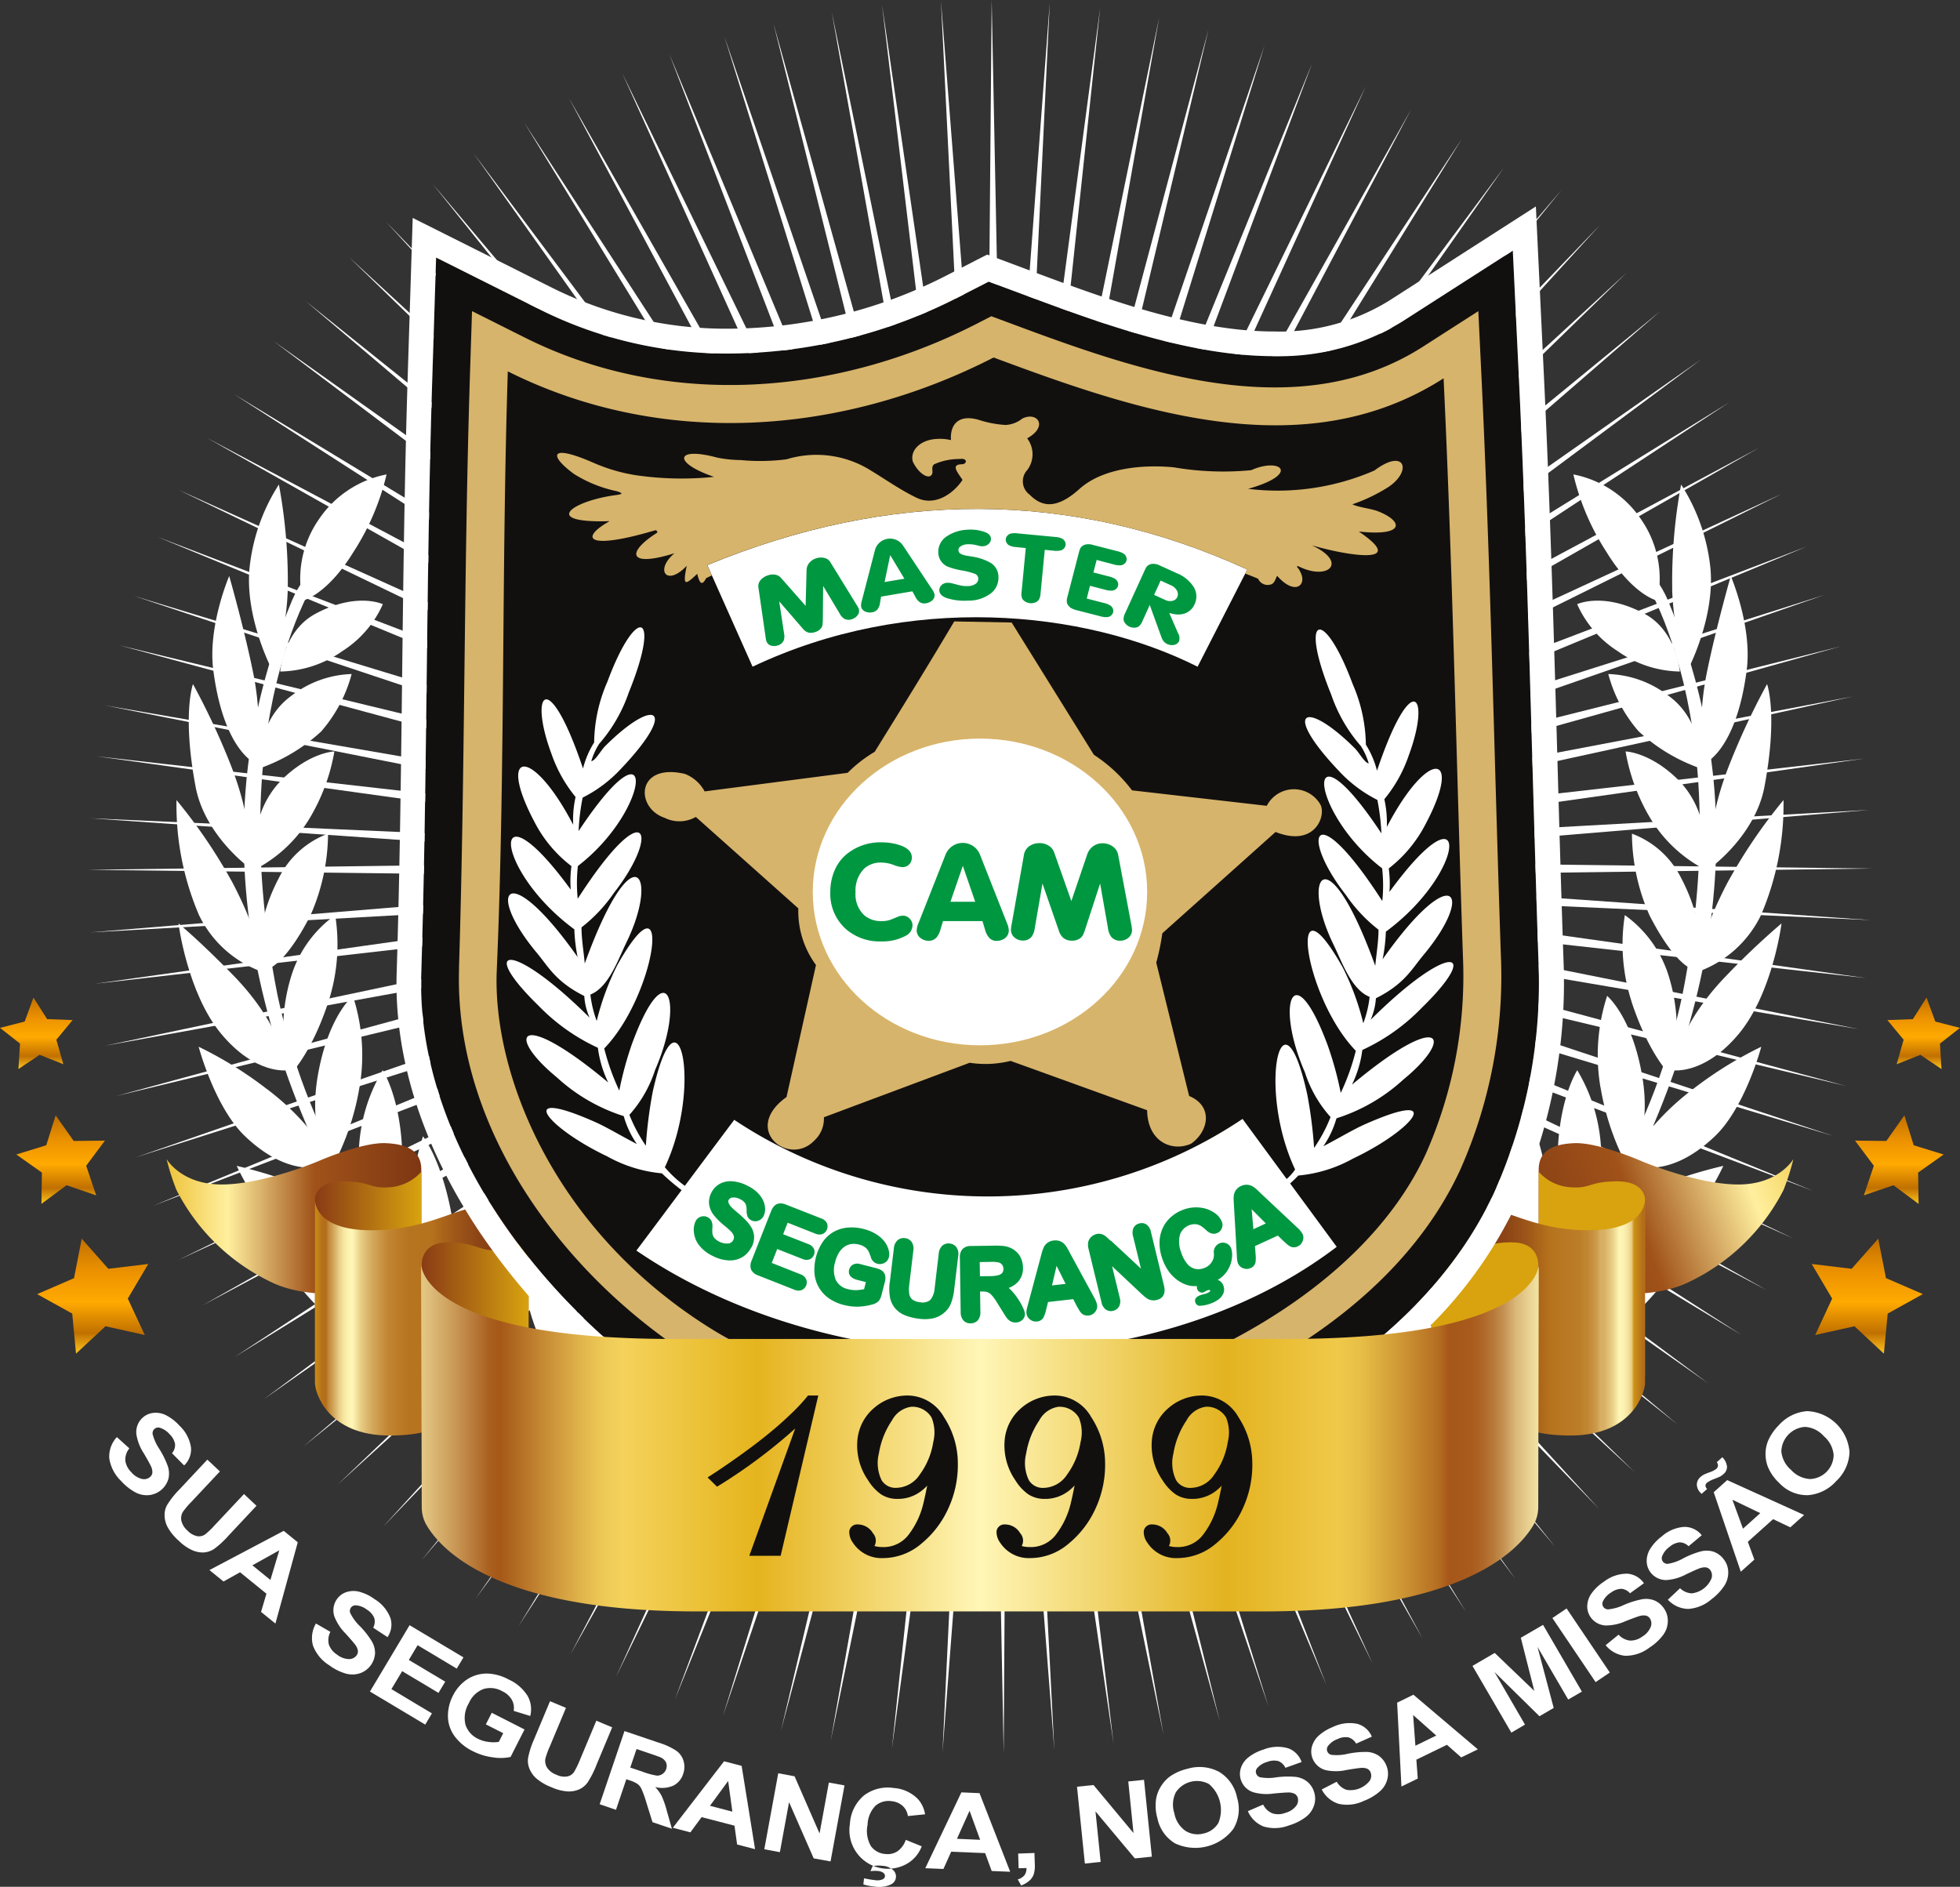
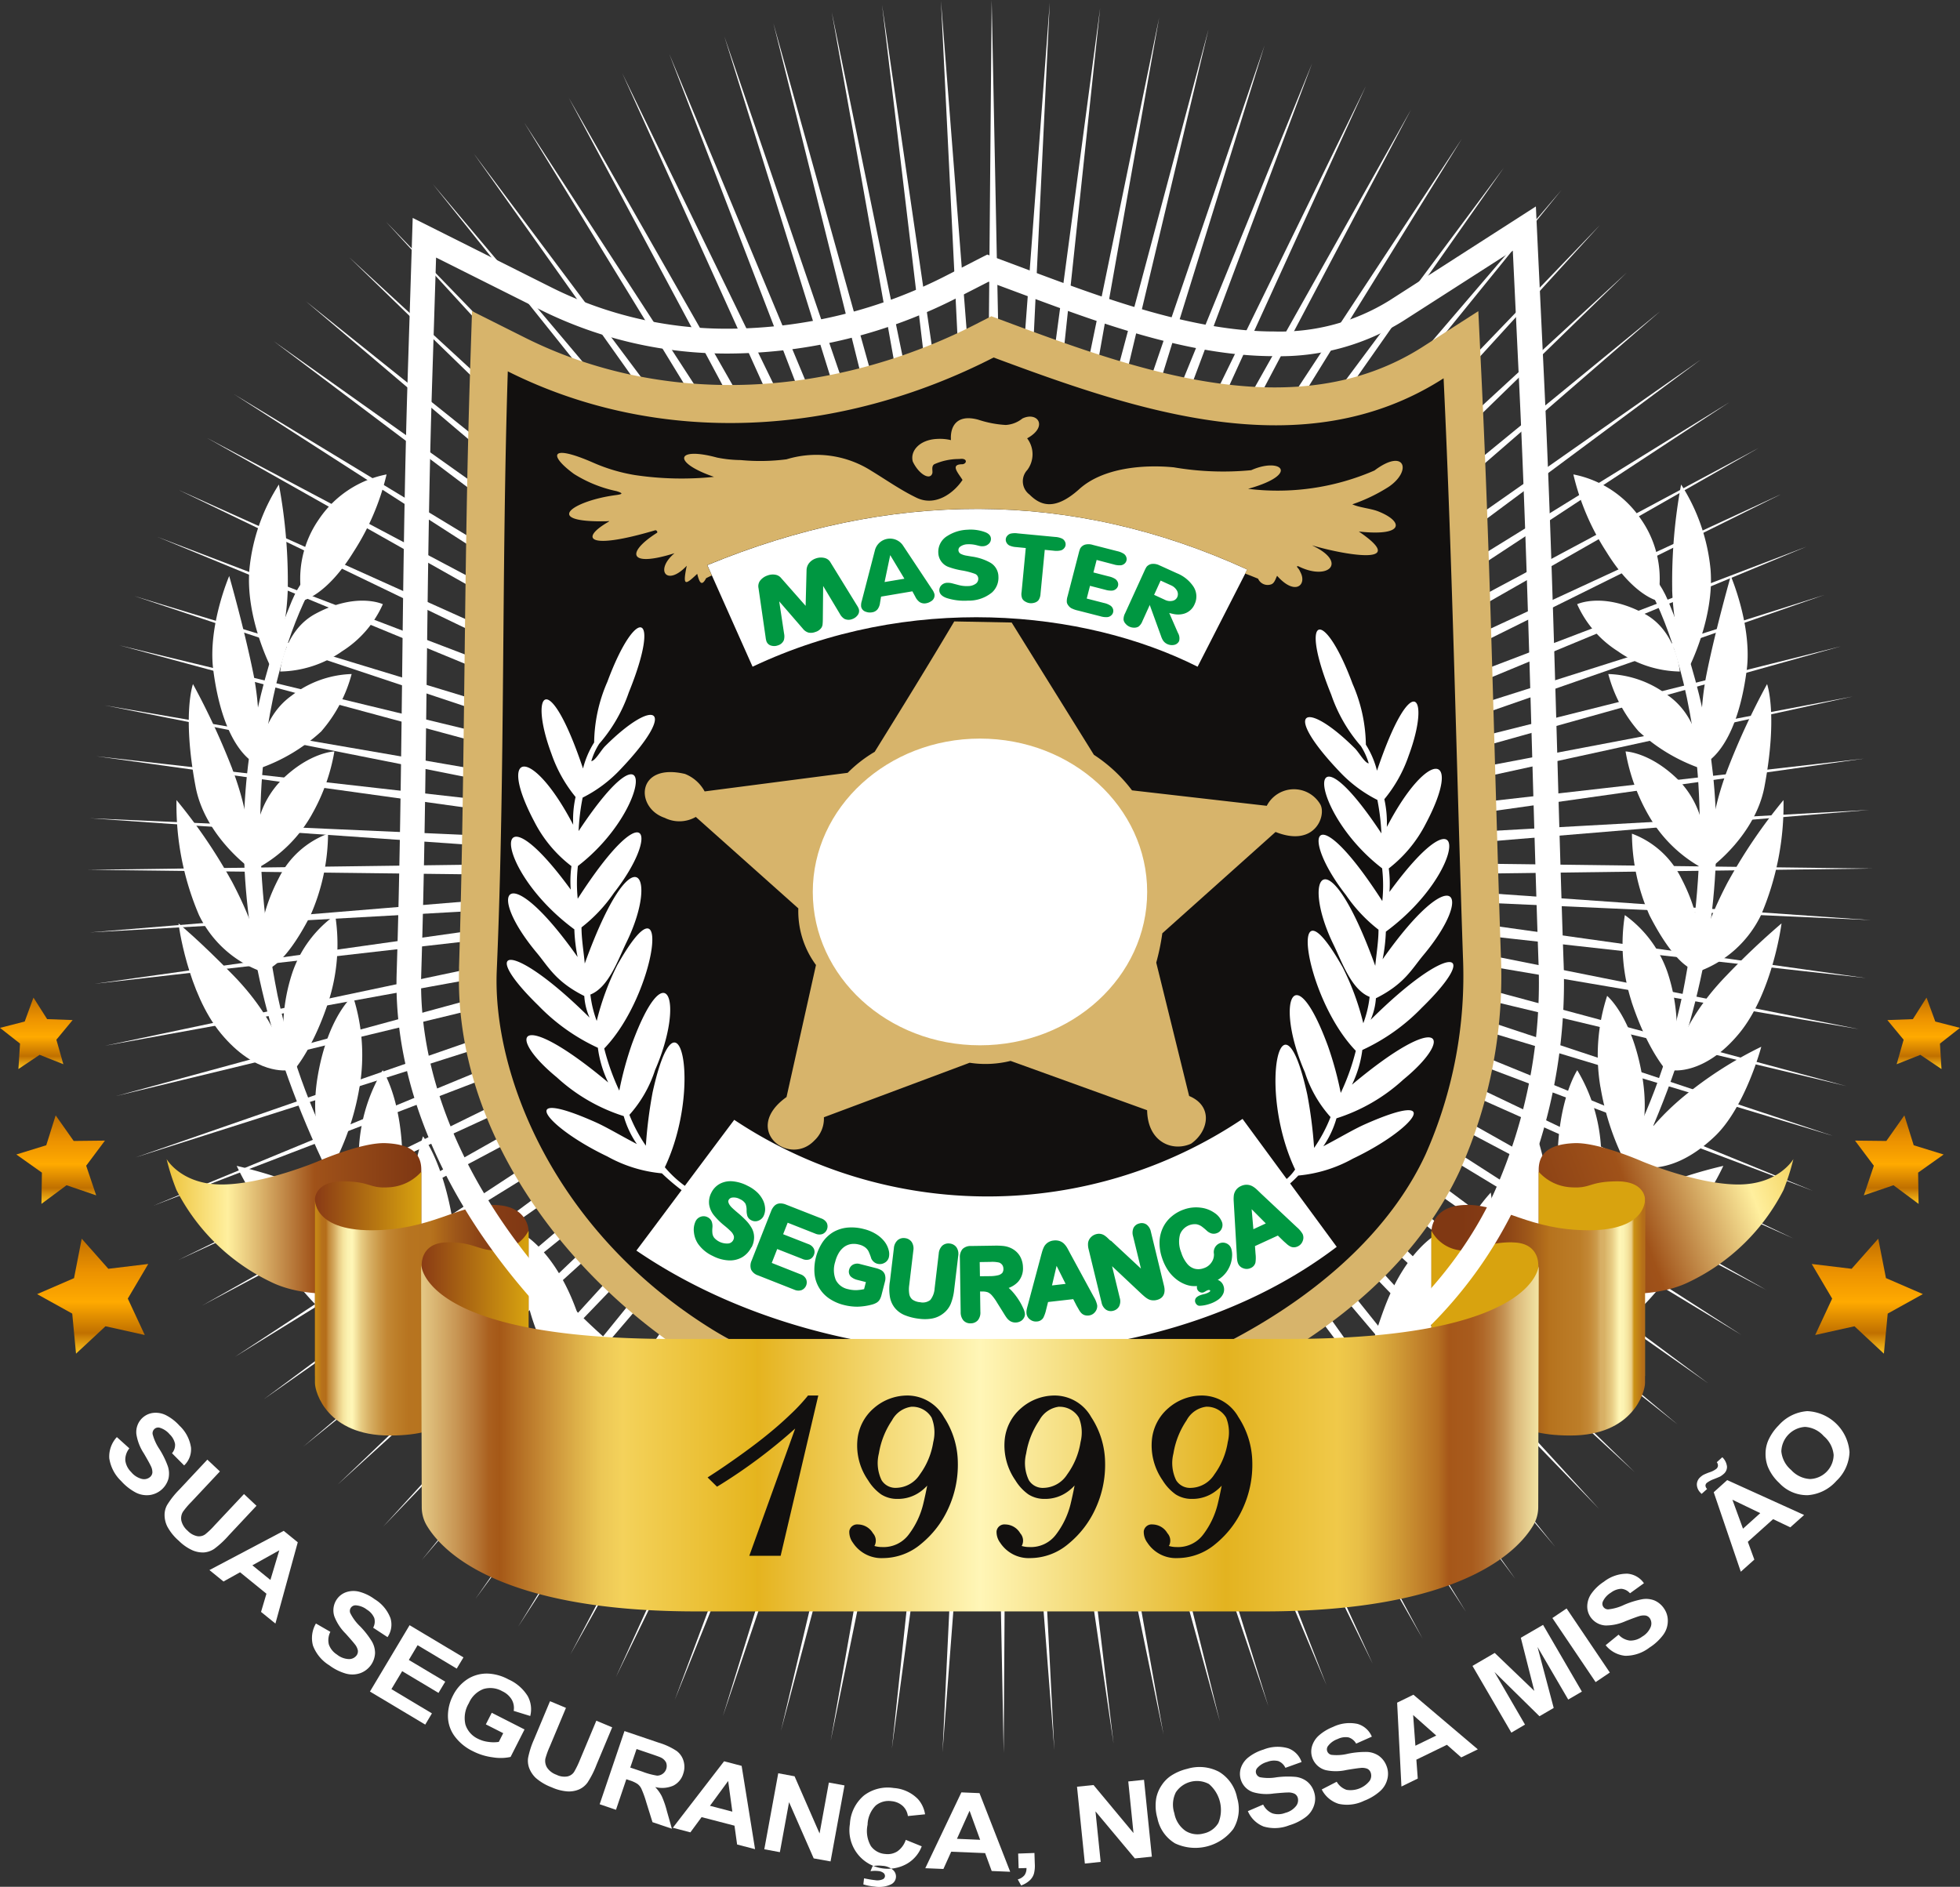
<svg xmlns="http://www.w3.org/2000/svg" xmlns:xlink="http://www.w3.org/1999/xlink" id="Camada_1" data-name="Camada 1" width="193.838" height="186.608" viewBox="0 0 193.838 186.608">
  <rect x="0" y="0" width="193.838" height="186.608" fill="#333333" stroke="none" />
  <defs>
    <linearGradient id="linear-gradient" y1="127.191" x2="1" y2="127.191" gradientUnits="objectBoundingBox">
      <stop offset="0" stop-color="#edc33a" />
      <stop offset="0.24" stop-color="#ffef9e" />
      <stop offset="0.58" stop-color="#a05219" />
      <stop offset="1" stop-color="#7e3713" />
    </linearGradient>
    <linearGradient id="linear-gradient-2" y1="93.464" x2="1.001" y2="93.464" gradientUnits="objectBoundingBox">
      <stop offset="0" stop-color="#893a15" />
      <stop offset="1" stop-color="#d8a30f" />
    </linearGradient>
    <linearGradient id="linear-gradient-3" x1="0.005" y1="80.282" x2="1.005" y2="80.282" gradientUnits="objectBoundingBox">
      <stop offset="0" stop-color="#ddab11" />
      <stop offset="0" stop-color="#cc9216" />
      <stop offset="0.03" stop-color="#be7c17" />
      <stop offset="0.04" stop-color="#b6711b" />
      <stop offset="0.06" stop-color="#b46d19" />
      <stop offset="0.07" stop-color="#c18635" />
      <stop offset="0.1" stop-color="#d7ae64" />
      <stop offset="0.12" stop-color="#e9ce87" />
      <stop offset="0.14" stop-color="#f6e59f" />
      <stop offset="0.16" stop-color="#fbf2b1" />
      <stop offset="0.18" stop-color="#fff6b7" />
      <stop offset="0.19" stop-color="#faeeac" />
      <stop offset="0.22" stop-color="#e8cd85" />
      <stop offset="0.26" stop-color="#d8b165" />
      <stop offset="0.3" stop-color="#cc9b4b" />
      <stop offset="0.34" stop-color="#c38835" />
      <stop offset="0.39" stop-color="#bc7d28" />
      <stop offset="0.44" stop-color="#b77420" />
      <stop offset="0.54" stop-color="#b6731e" />
      <stop offset="0.56" stop-color="#b36e1b" />
      <stop offset="0.66" stop-color="#9d5619" />
      <stop offset="0.76" stop-color="#8d4516" />
      <stop offset="0.87" stop-color="#843b15" />
      <stop offset="1" stop-color="#803813" />
    </linearGradient>
    <linearGradient id="linear-gradient-4" x1="0" y1="66.755" x2="1" y2="66.755" xlink:href="#linear-gradient-2" />
    <linearGradient id="linear-gradient-5" x1="1.159" y1="0.212" x2="-0.189" y2="0.542" xlink:href="#linear-gradient" />
    <linearGradient id="linear-gradient-6" x1="-313.268" y1="93.464" x2="-312.268" y2="93.464" xlink:href="#linear-gradient-2" />
    <linearGradient id="linear-gradient-7" x1="1.031" y1="0.325" x2="0.137" y2="0.325" gradientUnits="objectBoundingBox">
      <stop offset="0" stop-color="#ddab11" />
      <stop offset="0.03" stop-color="#be7c17" />
      <stop offset="0.04" stop-color="#b6711b" />
      <stop offset="0.06" stop-color="#b46d19" />
      <stop offset="0.107" stop-color="#cc9216" />
      <stop offset="0.12" stop-color="#e9ce87" />
      <stop offset="0.14" stop-color="#f6e59f" />
      <stop offset="0.145" stop-color="#f7e8a3" />
      <stop offset="0.16" stop-color="#fbf2b1" />
      <stop offset="0.18" stop-color="#fff6b7" />
      <stop offset="0.19" stop-color="#faeeac" />
      <stop offset="0.22" stop-color="#e8cd85" />
      <stop offset="0.26" stop-color="#d8b165" />
      <stop offset="0.281" stop-color="#d7ae64" />
      <stop offset="0.3" stop-color="#cc9b4b" />
      <stop offset="0.34" stop-color="#c38835" />
      <stop offset="0.39" stop-color="#bc7d28" />
      <stop offset="0.54" stop-color="#b6731e" />
      <stop offset="0.56" stop-color="#b36e1b" />
      <stop offset="0.66" stop-color="#9d5619" />
      <stop offset="0.76" stop-color="#8d4516" />
      <stop offset="0.87" stop-color="#843b15" />
      <stop offset="1" stop-color="#803813" />
    </linearGradient>
    <linearGradient id="linear-gradient-8" x1="-309.355" y1="66.755" x2="-308.355" y2="66.755" xlink:href="#linear-gradient-2" />
    <linearGradient id="linear-gradient-9" y1="54.318" x2="1" y2="54.318" gradientUnits="objectBoundingBox">
      <stop offset="0" stop-color="#f8eba8" />
      <stop offset="0" stop-color="#e4c885" />
      <stop offset="0.03" stop-color="#c99856" />
      <stop offset="0.05" stop-color="#b57434" />
      <stop offset="0.06" stop-color="#aa601f" />
      <stop offset="0.07" stop-color="#a55817" />
      <stop offset="0.11" stop-color="#c78b35" />
      <stop offset="0.14" stop-color="#deb149" />
      <stop offset="0.16" stop-color="#ecc755" />
      <stop offset="0.18" stop-color="#f4d25b" />
      <stop offset="0.3" stop-color="#e5b51e" />
      <stop offset="0.3" stop-color="#e5b31e" />
      <stop offset="0.5" stop-color="#fff6b7" />
      <stop offset="0.72" stop-color="#e3b320" />
      <stop offset="0.82" stop-color="#f0c949" />
      <stop offset="0.84" stop-color="#e8bf47" />
      <stop offset="0.87" stop-color="#d39f38" />
      <stop offset="0.91" stop-color="#b56e22" />
      <stop offset="0.92" stop-color="#a65719" />
      <stop offset="0.94" stop-color="#a85b1d" />
      <stop offset="0.95" stop-color="#af6728" />
      <stop offset="0.96" stop-color="#b87a3a" />
      <stop offset="0.97" stop-color="#c69556" />
      <stop offset="0.98" stop-color="#dbb97a" />
      <stop offset="1" stop-color="#f2e4a4" />
      <stop offset="1" stop-color="#fbf5b6" />
    </linearGradient>
    <linearGradient id="linear-gradient-10" x1="0.5" x2="0.5" y2="1" gradientUnits="objectBoundingBox">
      <stop offset="0" stop-color="#c17000" />
      <stop offset="0.29" stop-color="#ec9200" />
      <stop offset="0.55" stop-color="#fa0" />
      <stop offset="0.82" stop-color="#c07000" />
      <stop offset="1" stop-color="#ffc51d" />
    </linearGradient>
  </defs>
  <g id="Grupo_41" data-name="Grupo 41">
    <g id="Grupo_40" data-name="Grupo 40" transform="translate(10.802 139.564)">
      <path id="Caminho_97" data-name="Caminho 97" d="M19.557,245.521l1.23,1.109a1.776,1.776,0,0,0-.4,1.2,1.944,1.944,0,0,0,.575,1.138,2,2,0,0,0,1.063.684.91.91,0,0,0,.822-.2.644.644,0,0,0,.218-.443,1.373,1.373,0,0,0-.172-.667c-.086-.19-.31-.592-.672-1.213a4.777,4.777,0,0,1-.741-1.914,1.924,1.924,0,0,1,.609-1.609,1.9,1.9,0,0,1,1.052-.483,2.265,2.265,0,0,1,1.282.236,4.629,4.629,0,0,1,1.316,1.023,3.7,3.7,0,0,1,1.144,2.167,2.184,2.184,0,0,1-.678,1.77l-1.2-1.207a1.25,1.25,0,0,0,.3-.92,1.8,1.8,0,0,0-.534-.954,2.045,2.045,0,0,0-.983-.649.547.547,0,0,0-.529.132.581.581,0,0,0-.172.5,4.841,4.841,0,0,0,.678,1.489,8.537,8.537,0,0,1,.833,1.707,2.284,2.284,0,0,1,.057,1.207,2.237,2.237,0,0,1-1.839,1.621,2.383,2.383,0,0,1-1.4-.247,5.241,5.241,0,0,1-1.448-1.144A3.911,3.911,0,0,1,18.8,247.6a2.838,2.838,0,0,1,.736-2.069Z" transform="translate(-18.796 -242.949)" fill="#fff" fill-rule="evenodd" />
      <path id="Caminho_98" data-name="Caminho 98" d="M32.551,251.19l1.236,1.161-2.833,3.023a7.677,7.677,0,0,0-.828.977,1.232,1.232,0,0,0-.144.9,1.9,1.9,0,0,0,.615.966,1.8,1.8,0,0,0,.966.54,1.058,1.058,0,0,0,.77-.184,7.445,7.445,0,0,0,.937-.9l2.9-3.086,1.236,1.161-2.747,2.931a9.122,9.122,0,0,1-1.431,1.328,2.109,2.109,0,0,1-1.023.356,2.584,2.584,0,0,1-1.144-.218,4.561,4.561,0,0,1-1.333-.931,4.967,4.967,0,0,1-1.149-1.425,2.583,2.583,0,0,1-.264-1.149,2.041,2.041,0,0,1,.236-.943,8.439,8.439,0,0,1,1.2-1.529l2.787-2.977Z" transform="translate(-22.841 -246.388)" fill="#fff" fill-rule="evenodd" />
      <path id="Caminho_99" data-name="Caminho 99" d="M42.563,272.6l-1.42-1.149.534-1.8-2.609-2.121-1.638.914-1.391-1.132,7.345-3.879,1.391,1.132-2.213,8.046h0Zm-.494-4.31.879-2.931-2.661,1.483,1.782,1.448Z" transform="translate(-26.129 -251.594)" fill="#fff" fill-rule="evenodd" />
      <path id="Caminho_100" data-name="Caminho 100" d="M54.059,277l1.437.828a1.8,1.8,0,0,0-.149,1.253,1.943,1.943,0,0,0,.8.994,1.988,1.988,0,0,0,1.184.448.92.92,0,0,0,.759-.368.685.685,0,0,0,.126-.477,1.39,1.39,0,0,0-.3-.621c-.126-.167-.425-.512-.908-1.052a4.819,4.819,0,0,1-1.121-1.713,1.929,1.929,0,0,1,.259-1.7,1.843,1.843,0,0,1,.925-.69,2.252,2.252,0,0,1,1.3-.034,4.486,4.486,0,0,1,1.5.73,3.742,3.742,0,0,1,1.569,1.879,2.187,2.187,0,0,1-.293,1.874l-1.42-.931a1.268,1.268,0,0,0,.109-.96,1.783,1.783,0,0,0-.718-.822,2.025,2.025,0,0,0-1.1-.431.557.557,0,0,0-.557.759,4.692,4.692,0,0,0,.971,1.316,8.492,8.492,0,0,1,1.172,1.5,2.294,2.294,0,0,1,.31,1.167,2.22,2.22,0,0,1-1.46,1.966,2.4,2.4,0,0,1-1.414.046,5.062,5.062,0,0,1-1.649-.822,3.9,3.9,0,0,1-1.615-1.948,2.838,2.838,0,0,1,.287-2.178Z" transform="translate(-33.625 -256.001)" fill="#fff" fill-rule="evenodd" />
      <path id="Caminho_101" data-name="Caminho 101" d="M63.66,286.233l3.92-6.563,5.328,3.184-.667,1.109-3.868-2.316-.868,1.46,3.6,2.149-.667,1.109-3.592-2.149-1.063,1.776,4.006,2.4-.661,1.109Z" transform="translate(-37.875 -258.5)" fill="#fff" fill-rule="evenodd" />
      <path id="Caminho_102" data-name="Caminho 102" d="M80.827,293.021l.586-1.149,3.241,1.649-1.379,2.719a4.656,4.656,0,0,1-1.747.04,5.99,5.99,0,0,1-1.983-.609,4.858,4.858,0,0,1-1.81-1.488,3.382,3.382,0,0,1-.655-1.954,4.356,4.356,0,0,1,.489-2.04,4.119,4.119,0,0,1,1.454-1.649A3.545,3.545,0,0,1,81.1,288a4.671,4.671,0,0,1,1.96.569,4.287,4.287,0,0,1,1.9,1.638,2.7,2.7,0,0,1,.259,1.983l-1.638-.506a1.661,1.661,0,0,0-.184-1.1,2.11,2.11,0,0,0-.937-.839,2.387,2.387,0,0,0-1.862-.224,2.569,2.569,0,0,0-1.448,1.4,2.834,2.834,0,0,0-.339,2.121,2.33,2.33,0,0,0,1.236,1.4,3.1,3.1,0,0,0,1.034.31,3.428,3.428,0,0,0,1.029,0l.437-.862-1.724-.874Z" transform="translate(-43.582 -262.04)" fill="#fff" fill-rule="evenodd" />
      <path id="Caminho_103" data-name="Caminho 103" d="M93.042,292.76l1.563.655-1.6,3.822a8.383,8.383,0,0,0-.437,1.2,1.272,1.272,0,0,0,.178.9,1.862,1.862,0,0,0,.914.69,1.757,1.757,0,0,0,1.092.167,1.042,1.042,0,0,0,.655-.443,8.877,8.877,0,0,0,.569-1.167l1.632-3.9,1.569.655-1.552,3.707a9.156,9.156,0,0,1-.879,1.741,2.05,2.05,0,0,1-.839.69,2.561,2.561,0,0,1-1.144.2,4.585,4.585,0,0,1-1.575-.408,5.08,5.08,0,0,1-1.575-.931,2.658,2.658,0,0,1-.649-.983,2.119,2.119,0,0,1-.109-.966,8.419,8.419,0,0,1,.592-1.856l1.575-3.764Z" transform="translate(-49.435 -264.067)" fill="#fff" fill-rule="evenodd" />
      <path id="Caminho_104" data-name="Caminho 104" d="M103.19,305.126l2.454-7.236,3.374,1.144a6.723,6.723,0,0,1,1.782.822,1.891,1.891,0,0,1,.69,1.006,2.054,2.054,0,0,1-.04,1.259,1.936,1.936,0,0,1-.977,1.167,2.76,2.76,0,0,1-1.793.138,3.825,3.825,0,0,1,.649.9,8.884,8.884,0,0,1,.511,1.483l.494,1.741-1.92-.649-.615-1.971a10.324,10.324,0,0,0-.489-1.351,1.326,1.326,0,0,0-.379-.46,3.083,3.083,0,0,0-.782-.356l-.322-.109-1.023,3.023-1.6-.546h0Zm3.023-3.627,1.19.4a7.141,7.141,0,0,0,1.471.4.959.959,0,0,0,.885-1.3,1.1,1.1,0,0,0-.506-.488c-.126-.063-.511-.2-1.161-.42l-1.253-.425-.626,1.839Z" transform="translate(-54.687 -266.249)" fill="#fff" fill-rule="evenodd" />
      <path id="Caminho_105" data-name="Caminho 105" d="M123.907,311.78l-1.77-.46-.259-1.862-3.253-.845-1.109,1.506-1.736-.454,5.069-6.575,1.736.454,1.328,8.242h0Zm-2.241-3.713-.414-3.029-1.8,2.454,2.218.58Z" transform="translate(-60.041 -268.46)" fill="#fff" fill-rule="evenodd" />
      <path id="Caminho_106" data-name="Caminho 106" d="M131.52,312.667l1.379-7.517,1.615.3,2.471,5.655.92-5.035,1.546.282-1.379,7.517-1.667-.3-2.437-5.558-.908,4.943Z" transform="translate(-66.735 -269.336)" fill="#fff" fill-rule="evenodd" />
      <path id="Caminho_107" data-name="Caminho 107" d="M151.752,312.791l1.575.638a3.359,3.359,0,0,1-1.46,1.724,3.812,3.812,0,0,1-5.644-3.931,3.952,3.952,0,0,1,1.4-2.828,3.88,3.88,0,0,1,2.943-.73,3.683,3.683,0,0,1,2.391,1.1,2.944,2.944,0,0,1,.7,1.5l-1.7.172a1.652,1.652,0,0,0-.512-1,1.9,1.9,0,0,0-1.1-.471,2,2,0,0,0-1.575.437,2.808,2.808,0,0,0-.8,1.9,2.967,2.967,0,0,0,.333,2.109,1.912,1.912,0,0,0,1.414.776,1.787,1.787,0,0,0,1.2-.259,2.248,2.248,0,0,0,.833-1.144h0Zm-4.2,4.414.069-.609c.391.08.747.144,1.075.178a1.343,1.343,0,0,0,.77-.081.371.371,0,0,0,.224-.3.39.39,0,0,0-.144-.328.964.964,0,0,0-.529-.19,2.809,2.809,0,0,0-.759.017l.207-.5a3.023,3.023,0,0,1,.971-.034,1.724,1.724,0,0,1,1.046.408.86.86,0,0,1-.2,1.431,2.763,2.763,0,0,1-1.626.213,5.414,5.414,0,0,1-1.1-.213Z" transform="translate(-72.972 -270.39)" fill="#fff" fill-rule="evenodd" />
      <path id="Caminho_108" data-name="Caminho 108" d="M167.617,316.291l-1.828-.075-.649-1.77-3.356-.138-.77,1.707-1.793-.075,3.569-7.5,1.793.075,3.035,7.776h0Zm-2.971-3.161-1.046-2.874-1.247,2.776Z" transform="translate(-78.515 -270.735)" fill="#fff" fill-rule="evenodd" />
      <path id="Caminho_109" data-name="Caminho 109" d="M175.186,318.927l1.6-.057.034,1.046a3.15,3.15,0,0,1-.086,1.006,1.484,1.484,0,0,1-.431.672,2.5,2.5,0,0,1-.833.489l-.333-.6a1.309,1.309,0,0,0,.672-.425,1.166,1.166,0,0,0,.19-.7l-.776.023-.046-1.46Z" transform="translate(-85.285 -275.171)" fill="#fff" fill-rule="evenodd" />
      <path id="Caminho_110" data-name="Caminho 110" d="M186.106,314.562l-.776-7.6,1.632-.167,3.954,4.747-.517-5.1,1.558-.161.776,7.6-1.684.172-3.891-4.65.511,4.994Z" transform="translate(-89.619 -269.817)" fill="#fff" fill-rule="evenodd" />
      <path id="Caminho_111" data-name="Caminho 111" d="M199.024,309.119a4.444,4.444,0,0,1-.1-1.994,3.465,3.465,0,0,1,.506-1.207,3.348,3.348,0,0,1,.885-.931,5.027,5.027,0,0,1,1.684-.73,4.144,4.144,0,0,1,3.132.3,3.837,3.837,0,0,1,1.782,2.569,3.8,3.8,0,0,1-.374,3.081,4.718,4.718,0,0,1-5.753,1.431,3.742,3.742,0,0,1-1.759-2.523h0Zm1.684-.466a2.694,2.694,0,0,0,1.115,1.753,2.248,2.248,0,0,0,1.782.247,2.224,2.224,0,0,0,1.46-1.046,3.377,3.377,0,0,0-.937-3.845,2.509,2.509,0,0,0-3.27.816A2.721,2.721,0,0,0,200.708,308.653Z" transform="translate(-95.37 -268.885)" fill="#fff" fill-rule="evenodd" />
      <path id="Caminho_112" data-name="Caminho 112" d="M214.137,306.965l1.523-.655a1.785,1.785,0,0,0,.914.868,1.909,1.909,0,0,0,1.27-.046,1.971,1.971,0,0,0,1.069-.678.922.922,0,0,0,.167-.828.672.672,0,0,0-.31-.385,1.407,1.407,0,0,0-.678-.126c-.207,0-.667.035-1.385.1a4.761,4.761,0,0,1-2.046-.132,1.908,1.908,0,0,1-1.207-2.385,2.252,2.252,0,0,1,.753-1.063,4.54,4.54,0,0,1,1.483-.764,3.736,3.736,0,0,1,2.448-.126,2.181,2.181,0,0,1,1.322,1.356l-1.6.575a1.3,1.3,0,0,0-.7-.667,1.81,1.81,0,0,0-1.092.08,2.006,2.006,0,0,0-1,.615.54.54,0,0,0-.1.534.59.59,0,0,0,.379.368,4.618,4.618,0,0,0,1.632.006,8.727,8.727,0,0,1,1.9-.04,2.266,2.266,0,0,1,1.121.454,2.136,2.136,0,0,1,.7,1.052,2.071,2.071,0,0,1,0,1.293,2.352,2.352,0,0,1-.81,1.161,5.074,5.074,0,0,1-1.649.828,3.891,3.891,0,0,1-2.529.121,2.8,2.8,0,0,1-1.569-1.535Z" transform="translate(-101.54 -267.399)" fill="#fff" fill-rule="evenodd" />
      <path id="Caminho_113" data-name="Caminho 113" d="M226.688,303.064l1.471-.759a1.784,1.784,0,0,0,.971.8,2.408,2.408,0,0,0,2.282-.885.914.914,0,0,0,.1-.839.666.666,0,0,0-.333-.362,1.407,1.407,0,0,0-.69-.075c-.207.017-.661.08-1.374.2a4.721,4.721,0,0,1-2.046.012,1.926,1.926,0,0,1-1.293-1.138,1.862,1.862,0,0,1-.08-1.149,2.311,2.311,0,0,1,.672-1.115,4.711,4.711,0,0,1,1.42-.868,3.745,3.745,0,0,1,2.431-.3,2.183,2.183,0,0,1,1.414,1.259l-1.552.69a1.314,1.314,0,0,0-.747-.615,1.765,1.765,0,0,0-1.081.161,2.036,2.036,0,0,0-.954.69.544.544,0,0,0-.069.54.557.557,0,0,0,.408.333,4.645,4.645,0,0,0,1.632-.109,8.724,8.724,0,0,1,1.891-.178,2.256,2.256,0,0,1,1.149.374,2.161,2.161,0,0,1,.77,1,2.1,2.1,0,0,1,.092,1.293,2.357,2.357,0,0,1-.73,1.218,5.157,5.157,0,0,1-1.58.948,3.839,3.839,0,0,1-2.512.3,2.818,2.818,0,0,1-1.672-1.42Z" transform="translate(-106.764 -265.652)" fill="#fff" fill-rule="evenodd" />
      <path id="Caminho_114" data-name="Caminho 114" d="M248.4,297.032l-1.644.8-1.414-1.247-3.023,1.471.138,1.868-1.615.787-.425-8.293,1.609-.787,6.368,5.4h0Zm-4.115-1.362L242,293.642l.224,3.035Z" transform="translate(-113.047 -263.586)" fill="#fff" fill-rule="evenodd" />
      <path id="Caminho_115" data-name="Caminho 115" d="M257.225,290.271l-3.845-6.6,2.2-1.282,3.914,3.753-1.333-5.253,2.2-1.276,3.839,6.6-1.351.787-3.035-5.2,1.6,6.029-1.408.822-4.448-4.374,3.017,5.2Z" transform="translate(-118.559 -258.475)" fill="#fff" fill-rule="evenodd" />
      <rect id="Retângulo_31" data-name="Retângulo 31" width="1.695" height="7.644" transform="translate(142.724 20.463) rotate(-34.01)" fill="#fff" />
      <path id="Caminho_116" data-name="Caminho 116" d="M274.941,277.879l1.282-1.046a1.789,1.789,0,0,0,1.121.586,1.929,1.929,0,0,0,1.213-.391,1.982,1.982,0,0,0,.839-.948.932.932,0,0,0-.069-.845.679.679,0,0,0-.4-.287,1.461,1.461,0,0,0-.69.063c-.2.057-.632.218-1.3.477a4.8,4.8,0,0,1-2,.437,1.924,1.924,0,0,1-1.5-.851,1.842,1.842,0,0,1-.31-1.109,2.23,2.23,0,0,1,.431-1.224,4.5,4.5,0,0,1,1.213-1.144,3.714,3.714,0,0,1,2.316-.793,2.18,2.18,0,0,1,1.644.943l-1.379.994a1.262,1.262,0,0,0-.856-.443,1.809,1.809,0,0,0-1.029.379,2.016,2.016,0,0,0-.793.868.545.545,0,0,0,.046.546.573.573,0,0,0,.471.241,4.665,4.665,0,0,0,1.569-.443,8.558,8.558,0,0,1,1.816-.563,2.269,2.269,0,0,1,1.2.126,2.191,2.191,0,0,1,.96.822,2.1,2.1,0,0,1,.356,1.247,2.313,2.313,0,0,1-.46,1.339,5.09,5.09,0,0,1-1.356,1.253,3.886,3.886,0,0,1-2.4.81,2.822,2.822,0,0,1-1.931-1.046Z" transform="translate(-126.953 -254.727)" fill="#fff" fill-rule="evenodd" />
-       <path id="Caminho_117" data-name="Caminho 117" d="M285.451,269.951l1.207-1.132a1.8,1.8,0,0,0,1.155.506,2.416,2.416,0,0,0,1.954-1.477.915.915,0,0,0-.126-.833.671.671,0,0,0-.42-.259,1.442,1.442,0,0,0-.684.115c-.2.069-.615.259-1.264.563a4.763,4.763,0,0,1-1.966.575,1.933,1.933,0,0,1-1.558-.741,1.892,1.892,0,0,1-.391-1.086,2.266,2.266,0,0,1,.345-1.253,4.526,4.526,0,0,1,1.132-1.224,3.713,3.713,0,0,1,2.259-.954,2.163,2.163,0,0,1,1.707.828l-1.3,1.086a1.287,1.287,0,0,0-.885-.385,1.8,1.8,0,0,0-1,.448,2.02,2.02,0,0,0-.73.925.546.546,0,0,0,.08.54.574.574,0,0,0,.483.213,4.6,4.6,0,0,0,1.54-.552,8.514,8.514,0,0,1,1.77-.69,2.309,2.309,0,0,1,1.207.04,2.154,2.154,0,0,1,1.012.753,2.1,2.1,0,0,1,.443,1.218,2.377,2.377,0,0,1-.368,1.368,5.22,5.22,0,0,1-1.264,1.345,3.874,3.874,0,0,1-2.333.977,2.82,2.82,0,0,1-2-.908Z" transform="translate(-131.307 -251.304)" fill="#fff" fill-rule="evenodd" />
      <path id="Caminho_118" data-name="Caminho 118" d="M302.593,256.479l-1.362,1.218-1.7-.81-2.5,2.241.644,1.759-1.339,1.2-2.678-7.862,1.333-1.2,7.6,3.448h0Zm-4.328-.184-2.759-1.328,1.046,2.862,1.707-1.534h0Zm-5.253-2.4-.552.494c-.057-.057-.1-.1-.126-.132a1.163,1.163,0,0,1-.345-.822.986.986,0,0,1,.362-.718,1.5,1.5,0,0,1,.3-.218,5.977,5.977,0,0,1,.615-.253,2.173,2.173,0,0,0,.655-.339.464.464,0,0,0,.155-.282.529.529,0,0,0-.115-.368l.546-.494a1.513,1.513,0,0,1,.465.948.92.92,0,0,1-.339.713,2.41,2.41,0,0,1-.31.23c-.08.046-.293.132-.638.27a2.677,2.677,0,0,0-.7.368.385.385,0,0,0-.144.264.518.518,0,0,0,.155.339Z" transform="translate(-134.978 -246.205)" fill="#fff" fill-rule="evenodd" />
      <path id="Caminho_119" data-name="Caminho 119" d="M305.16,249.936a4.529,4.529,0,0,1-1.138-1.644A3.6,3.6,0,0,1,303.81,247a3.375,3.375,0,0,1,.264-1.259,5.005,5.005,0,0,1,1.04-1.506,4.157,4.157,0,0,1,2.822-1.4,4.383,4.383,0,0,1,4.178,4.058,4.11,4.11,0,0,1-1.3,2.845,4.159,4.159,0,0,1-2.822,1.408,3.74,3.74,0,0,1-2.828-1.207h0Zm1.178-1.287a2.721,2.721,0,0,0,1.874.9,2.416,2.416,0,0,0,2.333-2.385,2.76,2.76,0,0,0-.977-1.856,2.674,2.674,0,0,0-1.851-.914,2.5,2.5,0,0,0-2.345,2.42,2.739,2.739,0,0,0,.971,1.839Z" transform="translate(-140.005 -242.835)" fill="#fff" fill-rule="evenodd" />
    </g>
    <g id="Camada_2-2" data-name="Camada 2-2">
      <path id="Rdial" d="M80.973,86.812,15.15,86.025,76.485,85.2,15.334,80.927l65.754,2.92L15.972,74.795,76.939,81.7,16.805,69.76,81.284,80.875,18.248,63.823,76.853,78,19.713,58.944,82.37,78,22.012,53.1l56.7,21.679L24.093,48.449,82.979,74.961,26.955,43.334,80.192,71.553l-50.6-32.564L85.272,72.76,33.507,33.742l48.013,34.1L36.685,29.788,86.64,69.818,40.949,25.42,84.87,65.846,44.6,21.914l44.03,45.507L49.254,18.213,88.3,64.524,53.306,15.2l37.6,50.243L58.3,12.144,90.744,62.111,62.686,9.661l30.9,54.2-25.6-56.61,25.639,52.7L72.634,5.339l23.69,56.84L78.082,3.609,97.077,59.1,82.927,2.287,99.5,61.708,88.7,1.19l12.029,58.484L93.675.483,102.5,60.95,99.5.08l4.517,57.909.5-57.99,1.213,60.7L110.261.259,107.411,59.5,115.244.8l-6.425,60.45,12.259-59.5L110.767,59.794l15.19-56.881L112.02,61.484,131.5,4.5l-17.19,55.461,21.9-53.7-21.1,56.306,26.42-54.064L116.8,62.726l29.185-51.88L117.94,63.967l33.075-50.243L120.221,63.519,155.159,16.6,120.773,65.622l40.076-46.806L122.405,66.2l42.271-43.944-40.7,44.622,43.334-39.909L124.974,68.2l45.679-37.432L124.877,70.456l49.748-34.874-47.5,35.311,50.334-31.1L127.8,72.427l52.547-28.11L128.382,73.956,182.665,48.84l-53.8,26.69,56.248-21.472L130.6,76.668,186.866,58.84,130.658,78.427,188.5,63.921,130.831,80.065l58.846-11.184-59.95,13.1,61.059-6.954-59.421,8.408,59.95-3.333-60.789,5.04,61.047.759-61.363.793L191.476,91,130.7,88.266l60.289,8.466-58.444-6.494,57.72,11.546L130.193,91.565l58.852,15.851L131.227,93.56,187.7,112.336l-58.478-17.65,56.519,23.092L129.221,96.41,183.8,122.485l-55.881-24.9,53.243,30.012-53.133-28.11,50.639,32.541-52.541-31.817L175.36,136.8,126.7,102.669l45.645,38.208-48.731-38.57L168.1,145.589l-43.714-40.271,40.2,43.915-42.742-44.208,38.392,47.949-38.236-45.156L156.3,156.153l-37.1-49.34,32.219,52.593-32.317-49.668,28.029,52.323L116.658,108.7,142.2,164.555l-25.857-52.6L137.63,166.67l-24.219-57.455,18.472,59.542-19.242-56.777,14.449,58.289-16.512-59.921,10.931,61.2-11.966-57.944,7.029,58.852-9.081-61.829,3.224,62.461-4.632-59.806-.379,60.088-1.218-63.024-4.833,62.967,2.776-57.846-7.782,57.484,6.684-62.927L88.594,172.176l10.288-58.151L83.675,171.182l14.638-61.714-20.38,60.266,17.529-56.771L73.174,168.124l22.432-60.082L67.358,165.86l24.524-53.852L62.841,163.647l29.742-56.415L57.691,160.877,88.56,110.451,53.478,158.113,90.5,104.824,48.139,154.308l37.553-46.329L44.323,151l43.6-47.84-48.1,43.679,44.07-42.093L36.455,143.061,86.123,100.83,32.535,138.382,80.18,103,29.662,134.2l54.53-35.8L26.42,129.129,79.588,99.094l-55.5,25.518,58.6-28.771L21.581,119.256,77.853,96.014l-58.019,18.46L82.169,92.853,17.932,108.4,75.065,92.847,16.822,103.428,81.347,89.812,15.8,97.3,75.875,88.83,15.334,92.215Z" transform="translate(-6.443)" fill="#fff" fill-rule="evenodd" />
      <path id="Caminho_120" data-name="Caminho 120" d="M56.946,89.278c-2.672,4.356-5.058,4.851-5.058,4.851a10.3,10.3,0,0,1,1.592-8.012A10.481,10.481,0,0,1,60.2,81.64a24.4,24.4,0,0,1-3.253,7.638Z" transform="translate(-21.969 -34.719)" fill="#fff" fill-rule="evenodd" />
      <path id="Caminho_121" data-name="Caminho 121" d="M54.268,108.425a10.977,10.977,0,0,1-6.058,1.954s.316-3.994,3.471-5.7c4.075-2.2,6.684-.96,6.684-.96a10.6,10.6,0,0,1-4.1,4.7Z" transform="translate(-20.502 -43.964)" fill="#fff" fill-rule="evenodd" />
      <path id="Caminho_122" data-name="Caminho 122" d="M50.744,121.627a17.546,17.546,0,0,1-6.219,3.718s-.293-4.69,3.253-7.224a10.208,10.208,0,0,1,5.931-2.132,14.164,14.164,0,0,1-2.971,5.632Z" transform="translate(-18.933 -49.326)" fill="#fff" fill-rule="evenodd" />
      <path id="Caminho_123" data-name="Caminho 123" d="M49.556,135.529a13.607,13.607,0,0,1-5.264,5.259,9.009,9.009,0,0,1,2.264-8.661c2.8-2.759,5.219-2.816,5.219-2.816a19.138,19.138,0,0,1-2.224,6.224Z" transform="translate(-18.705 -54.992)" fill="#fff" fill-rule="evenodd" />
      <path id="Caminho_124" data-name="Caminho 124" d="M49.741,151.558c-2.787,5.42-4.575,5.42-4.575,5.42s-1.512-3.483,1.471-9.161a8.877,8.877,0,0,1,4.851-4.356A20.309,20.309,0,0,1,49.741,151.558Z" transform="translate(-19.045 -61.01)" fill="#fff" fill-rule="evenodd" />
      <path id="Caminho_125" data-name="Caminho 125" d="M53.222,166c-1.782,5.42-3.908,7.351-3.908,7.351a17.961,17.961,0,0,1,.339-10.224,11.626,11.626,0,0,1,4.224-5.655,18.473,18.473,0,0,1-.655,8.523Z" transform="translate(-20.727 -66.968)" fill="#fff" fill-rule="evenodd" />
      <path id="Caminho_126" data-name="Caminho 126" d="M58.617,180.409a25.672,25.672,0,0,1-2.713,7.954s-2.46-2.994-1.408-9.1c1.012-5.874,3.466-7.885,3.466-7.885a18.96,18.96,0,0,1,.661,9.029Z" transform="translate(-23.065 -72.884)" fill="#fff" fill-rule="evenodd" />
      <path id="Caminho_127" data-name="Caminho 127" d="M66.052,193.268c0,5.517-1.856,8.178-1.856,8.178s-2.46-2.546-2.466-8.747A16.669,16.669,0,0,1,64.1,184.17s1.948,2.937,1.948,9.1Z" transform="translate(-26.252 -78.323)" fill="#fff" fill-rule="evenodd" />
      <path id="Caminho_128" data-name="Caminho 128" d="M74.936,205.006a23.3,23.3,0,0,1-.42,8.178s-3.109-1.546-3.908-8.868c-.425-3.9,1.224-8.776,1.224-8.776s2.19,2.718,3.1,9.46Z" transform="translate(-29.998 -83.158)" fill="#fff" fill-rule="evenodd" />
      <path id="Caminho_129" data-name="Caminho 129" d="M84.752,213.617c1.8,7.8.287,9.155.287,9.155s-3.253-2.6-4.6-8.351c-.891-3.822.023-9.2.023-9.2a18.283,18.283,0,0,1,4.287,8.391Z" transform="translate(-34.044 -87.275)" fill="#fff" fill-rule="evenodd" />
      <path id="Caminho_130" data-name="Caminho 130" d="M95.2,219.89c2.661,7.328,1.874,9.167,1.874,9.167s-3.569-1.121-5.839-7.19a21.2,21.2,0,0,1-1.328-9.517s3.144,1.621,5.293,7.546Z" transform="translate(-38.197 -90.307)" fill="#fff" fill-rule="evenodd" />
      <path id="Caminho_131" data-name="Caminho 131" d="M82.149,242.487c7.563-3.747,9.247-.782,9.247-.782s-.2,2.943-4.8,5.914c-3.966,2.558-10.012-1.672-10.012-1.672S77.931,244.574,82.149,242.487Z" transform="translate(-32.568 -102.318)" fill="#fff" fill-rule="evenodd" />
      <path id="Caminho_132" data-name="Caminho 132" d="M69.413,232.958c5.759-.833,8.6,1.534,8.6,1.534s-1.207,3.253-6.2,4.609c-4.017,1.092-9.736-4.259-9.736-4.259A29.713,29.713,0,0,1,69.413,232.958Z" transform="translate(-26.401 -98.996)" fill="#fff" fill-rule="evenodd" />
      <path id="Caminho_133" data-name="Caminho 133" d="M56.6,219.791c7.115.7,8.948,3.971,8.948,3.971s-1.339,2.207-5.966,2.626c-4.15.379-9.316-6.713-9.316-6.713a24.444,24.444,0,0,1,6.333.115Z" transform="translate(-21.379 -93.369)" fill="#fff" fill-rule="evenodd" />
      <path id="Caminho_134" data-name="Caminho 134" d="M47.753,202.866c6.788,2.638,7.454,6.184,7.454,6.184s-3.368,2.46-8.293-.506c-3.569-2.144-6.184-7.914-6.184-7.914a47.4,47.4,0,0,1,7.029,2.236Z" transform="translate(-17.321 -85.323)" fill="#fff" fill-rule="evenodd" />
      <path id="Caminho_135" data-name="Caminho 135" d="M36.158,164.061c4.914,5.063,5.351,9.362,5.351,9.362s-3.155.529-6.6-3.632c-3.333-4.035-4.2-10.891-4.2-10.891s2.167,1.787,5.448,5.161Z" transform="translate(-13.06 -67.576)" fill="#fff" fill-rule="evenodd" />
      <path id="Caminho_136" data-name="Caminho 136" d="M35.806,145.663c3.023,5.7,3.23,9.069,3.23,9.069a11.044,11.044,0,0,1-6.448-5.678,27.7,27.7,0,0,1-2.224-11.374,52.076,52.076,0,0,1,5.437,7.983Z" transform="translate(-12.909 -58.552)" fill="#fff" fill-rule="evenodd" />
      <path id="Caminho_137" data-name="Caminho 137" d="M36.775,126.082c2.316,6.086,1.672,9.776,1.672,9.776s-4.385-3.184-5.287-7.983C31.81,120.7,32.9,117.72,32.9,117.72a72.078,72.078,0,0,1,3.879,8.362Z" transform="translate(-13.815 -50.063)" fill="#fff" fill-rule="evenodd" />
-       <path id="Caminho_138" data-name="Caminho 138" d="M40.966,184.331c4.9,3.73,6.333,7.333,6.333,7.333s-3.586,2.012-8.512-2.672c-3.017-2.868-4.6-8.862-4.6-8.862a38.492,38.492,0,0,1,6.776,4.207Z" transform="translate(-14.54 -76.605)" fill="#fff" fill-rule="evenodd" />
      <path id="Caminho_139" data-name="Caminho 139" d="M46.68,93.783c-.178,5.109-1.667,7.684-1.667,7.684s-2.535-4.92-2.126-9.719A18.858,18.858,0,0,1,45.8,83.38a52.049,52.049,0,0,1,.879,10.408Z" transform="translate(-18.22 -35.459)" fill="#fff" fill-rule="evenodd" />
      <path id="Caminho_140" data-name="Caminho 140" d="M40.642,109.018a28.346,28.346,0,0,1,.276,8.7s-3.23-1.138-4.287-9.3c-.563-4.333,1.575-9.3,1.575-9.3S39.739,104.466,40.642,109.018Z" transform="translate(-15.538 -42.149)" fill="#fff" fill-rule="evenodd" />
      <path id="Caminho_141" data-name="Caminho 141" d="M90.763,180.19l.661,3.121s-27.512,1.115-40.518-24.891-9.494-45.081-4.2-57.852C48.142,97.2,50.1,96.78,50.1,96.78S39.526,110.6,45.285,139.6c5.759,26.932,24.845,38.7,37.461,39.972,6.408.782,8.017.615,8.017.615Z" transform="translate(-17.836 -41.158)" fill="#fff" fill-rule="evenodd" />
      <path id="Caminho_142" data-name="Caminho 142" d="M273.993,89.278c2.672,4.356,5.058,4.851,5.058,4.851a10.3,10.3,0,0,0-1.592-8.012,10.481,10.481,0,0,0-6.719-4.477A24.226,24.226,0,0,0,273.993,89.278Z" transform="translate(-115.139 -34.719)" fill="#fff" fill-rule="evenodd" />
      <path id="Caminho_143" data-name="Caminho 143" d="M275.488,108.425a10.977,10.977,0,0,0,6.058,1.954s-.316-3.994-3.471-5.7c-4.075-2.2-6.684-.96-6.684-.96a10.605,10.605,0,0,0,4.1,4.7Z" transform="translate(-115.415 -43.964)" fill="#fff" fill-rule="evenodd" />
      <path id="Caminho_144" data-name="Caminho 144" d="M279.721,121.627a17.546,17.546,0,0,0,6.219,3.718s.293-4.69-3.259-7.224a10.208,10.208,0,0,0-5.931-2.132,14.164,14.164,0,0,0,2.971,5.632Z" transform="translate(-117.695 -49.326)" fill="#fff" fill-rule="evenodd" />
      <path id="Caminho_145" data-name="Caminho 145" d="M281.944,135.529a13.617,13.617,0,0,0,5.259,5.259,9.009,9.009,0,0,0-2.264-8.661c-2.793-2.759-5.218-2.816-5.218-2.816a19.293,19.293,0,0,0,2.224,6.224Z" transform="translate(-118.958 -54.992)" fill="#fff" fill-rule="evenodd" />
      <path id="Caminho_146" data-name="Caminho 146" d="M282.567,151.558c2.787,5.42,4.575,5.42,4.575,5.42s1.512-3.483-1.471-9.161a8.877,8.877,0,0,0-4.851-4.356A20.309,20.309,0,0,0,282.567,151.558Z" transform="translate(-119.426 -61.01)" fill="#fff" fill-rule="evenodd" />
      <path id="Caminho_147" data-name="Caminho 147" d="M280.082,166c1.782,5.42,3.908,7.351,3.908,7.351a17.962,17.962,0,0,0-.339-10.224,11.634,11.634,0,0,0-4.219-5.655,18.473,18.473,0,0,0,.655,8.523Z" transform="translate(-118.74 -66.968)" fill="#fff" fill-rule="evenodd" />
      <path id="Caminho_148" data-name="Caminho 148" d="M275.222,180.409a25.861,25.861,0,0,0,2.707,7.954s2.46-2.994,1.408-9.1c-1.012-5.874-3.46-7.885-3.46-7.885a18.959,18.959,0,0,0-.661,9.029Z" transform="translate(-116.937 -72.884)" fill="#fff" fill-rule="evenodd" />
      <path id="Caminho_149" data-name="Caminho 149" d="M268.02,193.268c0,5.517,1.856,8.178,1.856,8.178s2.46-2.546,2.466-8.747a16.669,16.669,0,0,0-2.374-8.529S268.02,187.107,268.02,193.268Z" transform="translate(-113.982 -78.323)" fill="#fff" fill-rule="evenodd" />
      <path id="Caminho_150" data-name="Caminho 150" d="M258.944,205.006a23.3,23.3,0,0,0,.42,8.178s3.109-1.546,3.908-8.868c.425-3.9-1.224-8.776-1.224-8.776s-2.19,2.718-3.1,9.46Z" transform="translate(-110.045 -83.158)" fill="#fff" fill-rule="evenodd" />
      <path id="Caminho_151" data-name="Caminho 151" d="M248.4,213.617c-1.8,7.8-.287,9.155-.287,9.155s3.253-2.6,4.6-8.351c.891-3.822-.023-9.2-.023-9.2a18.221,18.221,0,0,0-4.287,8.391Z" transform="translate(-105.26 -87.275)" fill="#fff" fill-rule="evenodd" />
      <path id="Caminho_152" data-name="Caminho 152" d="M236.613,219.89c-2.661,7.328-1.874,9.167-1.874,9.167s3.569-1.121,5.839-7.19a21.2,21.2,0,0,0,1.328-9.517s-3.144,1.621-5.293,7.546Z" transform="translate(-99.782 -90.307)" fill="#fff" fill-rule="evenodd" />
      <path id="Caminho_153" data-name="Caminho 153" d="M244.157,242.487c-7.563-3.747-9.247-.782-9.247-.782s.2,2.943,4.8,5.914c3.966,2.558,10.012-1.672,10.012-1.672A22.818,22.818,0,0,0,244.157,242.487Z" transform="translate(-99.901 -102.318)" fill="#fff" fill-rule="evenodd" />
      <path id="Caminho_154" data-name="Caminho 154" d="M256.064,232.958c-5.759-.833-8.6,1.534-8.6,1.534s1.207,3.253,6.2,4.609c4.017,1.092,9.736-4.259,9.736-4.259A29.713,29.713,0,0,0,256.064,232.958Z" transform="translate(-105.238 -98.996)" fill="#fff" fill-rule="evenodd" />
      <path id="Caminho_155" data-name="Caminho 155" d="M269.358,219.791c-7.115.7-8.948,3.971-8.948,3.971s1.339,2.207,5.966,2.626c4.15.379,9.316-6.713,9.316-6.713A24.444,24.444,0,0,0,269.358,219.791Z" transform="translate(-110.746 -93.369)" fill="#fff" fill-rule="evenodd" />
      <path id="Caminho_156" data-name="Caminho 156" d="M278.8,202.866c-6.788,2.638-7.454,6.184-7.454,6.184s3.368,2.46,8.293-.506c3.569-2.144,6.19-7.914,6.19-7.914a47.151,47.151,0,0,0-7.029,2.236Z" transform="translate(-115.398 -85.323)" fill="#fff" fill-rule="evenodd" />
      <path id="Caminho_157" data-name="Caminho 157" d="M293.121,164.061c-4.914,5.063-5.351,9.362-5.351,9.362s3.155.529,6.6-3.632c3.333-4.035,4.2-10.891,4.2-10.891A74.588,74.588,0,0,0,293.121,164.061Z" transform="translate(-122.381 -67.576)" fill="#fff" fill-rule="evenodd" />
      <path id="Caminho_158" data-name="Caminho 158" d="M295.04,145.663c-3.023,5.7-3.23,9.069-3.23,9.069a11.044,11.044,0,0,0,6.448-5.678,27.7,27.7,0,0,0,2.224-11.374,52.078,52.078,0,0,0-5.437,7.983Z" transform="translate(-124.099 -58.552)" fill="#fff" fill-rule="evenodd" />
      <path id="Caminho_159" data-name="Caminho 159" d="M296.024,126.082c-2.322,6.092-1.667,9.776-1.667,9.776s4.385-3.184,5.288-7.983c1.351-7.173.259-10.155.259-10.155A71.135,71.135,0,0,0,296.024,126.082Z" transform="translate(-125.146 -50.063)" fill="#fff" fill-rule="evenodd" />
      <path id="Caminho_160" data-name="Caminho 160" d="M286.6,184.331c-4.908,3.73-6.339,7.333-6.339,7.333s3.586,2.012,8.512-2.672c3.017-2.868,4.6-8.862,4.6-8.862a38.489,38.489,0,0,0-6.776,4.207Z" transform="translate(-119.187 -76.605)" fill="#fff" fill-rule="evenodd" />
      <path id="Caminho_161" data-name="Caminho 161" d="M287.729,93.783c.178,5.109,1.667,7.684,1.667,7.684s2.535-4.92,2.127-9.719a18.858,18.858,0,0,0-2.908-8.368,52.048,52.048,0,0,0-.879,10.408Z" transform="translate(-122.358 -35.459)" fill="#fff" fill-rule="evenodd" />
      <path id="Caminho_162" data-name="Caminho 162" d="M293.229,109.018a28.345,28.345,0,0,0-.276,8.7s3.23-1.138,4.287-9.3c.563-4.333-1.575-9.3-1.575-9.3S294.131,104.466,293.229,109.018Z" transform="translate(-124.496 -42.149)" fill="#fff" fill-rule="evenodd" />
      <path id="Caminho_163" data-name="Caminho 163" d="M209.891,180.19l-.661,3.121s27.506,1.115,40.518-24.891,9.494-45.087,4.2-57.852c-1.437-3.368-3.391-3.787-3.391-3.787s10.569,13.822,4.8,42.817c-5.759,26.932-24.845,38.7-37.461,39.972-6.408.782-8.012.615-8.012.615Z" transform="translate(-88.98 -41.158)" fill="#fff" fill-rule="evenodd" />
      <path id="Caminho_164" data-name="Caminho 164" d="M28.67,198.288s1.454,2.552,5.546,2.512,9.42-2.287,9.42-2.287,4.316-1.9,6.7-1.8,3.523.92,3.523,2.644v10.857s-9.288,3.017-14.926.2a20.317,20.317,0,0,1-9.288-9.069,22.537,22.537,0,0,1-.971-3.04Z" transform="translate(-12.193 -83.653)" fill-rule="evenodd" fill="url(#linear-gradient)" />
      <path id="Caminho_165" data-name="Caminho 165" d="M54.2,204.311s.029-1.747,2.816-1.718,2.494.736,4.552.586a4.6,4.6,0,0,0,3.144-1.529v19.46s-.207.736-2.379.736-3.081-1.057-4.724-1.057a7.878,7.878,0,0,0-3.408,1.057V204.305h0Z" transform="translate(-23.05 -85.757)" fill-rule="evenodd" fill="url(#linear-gradient-2)" />
      <path id="Caminho_166" data-name="Caminho 166" d="M71.8,206.891c3.523,0,3.523,2.552,3.523,2.552v18.276s-.707-.575-4.184-.575-3.391,2.552-9.558,2.552-7.385-4.27-7.385-5.2V206.27s-.276,3.126,5.581,3.126,8.5-2.512,12.023-2.512Z" transform="translate(-23.048 -87.721)" fill-rule="evenodd" fill="url(#linear-gradient-3)" />
      <path id="Caminho_167" data-name="Caminho 167" d="M75.144,212.963c2.713,0,2.885.816,4.931.816a3.7,3.7,0,0,0,3.035-1.914c0-.006.011-.011.023,0a.02.02,0,0,1,.006.012v26.472s.052,1.552-2.523,1.552-3.115-1.948-5.471-1.948-2.575.822-2.575.822V215.193s-.138-2.224,2.575-2.224Z" transform="translate(-30.861 -90.098)" fill-rule="evenodd" fill="url(#linear-gradient-4)" />
      <path id="Caminho_168" data-name="Caminho 168" d="M289.964,198.288s-1.454,2.552-5.546,2.512-9.42-2.287-9.42-2.287-4.316-1.9-6.7-1.8-3.523.925-3.523,2.644v10.857s9.288,3.017,14.926.2a20.317,20.317,0,0,0,9.288-9.069,23.381,23.381,0,0,0,.971-3.04Z" transform="translate(-112.604 -83.653)" fill-rule="evenodd" fill="url(#linear-gradient-5)" />
      <path id="Caminho_169" data-name="Caminho 169" d="M275.286,204.311s-.029-1.747-2.816-1.718-2.494.736-4.552.586a4.586,4.586,0,0,1-3.138-1.529v19.46s.207.736,2.379.736,3.081-1.057,4.724-1.057a7.84,7.84,0,0,1,3.4,1.057V204.3h0Z" transform="translate(-112.604 -85.757)" fill-rule="evenodd" fill="url(#linear-gradient-6)" />
      <path id="Caminho_170" data-name="Caminho 170" d="M249.843,206.891c-3.523,0-3.523,2.552-3.523,2.552v18.276s.707-.575,4.184-.575,3.391,2.552,9.558,2.552,7.379-4.27,7.379-5.2V206.27s.282,3.126-5.575,3.126-8.5-2.512-12.023-2.512Z" transform="translate(-104.754 -87.721)" fill-rule="evenodd" fill="url(#linear-gradient-7)" />
      <path id="Caminho_171" data-name="Caminho 171" d="M254.3,212.963c-2.713,0-2.885.816-4.931.816a3.7,3.7,0,0,1-3.034-1.914c0-.006-.012-.011-.023,0a.02.02,0,0,0-.006.012v26.472s-.057,1.552,2.523,1.552,3.115-1.948,5.471-1.948,2.575.822,2.575.822V215.2s.138-2.224-2.575-2.224Z" transform="translate(-104.749 -90.098)" fill-rule="evenodd" fill="url(#linear-gradient-8)" />
      <g id="Escudo" transform="translate(39.214 20.42)">
-         <path id="Caminho_172" data-name="Caminho 172" d="M72.5,114.66c.615-19.725.466-39.461,1.1-59.174l.368-11.673,10.443,5.23c13,6.512,28.57,5.178,41.288-1.351l2.931-1.5,3.086,1.149c11.351,4.224,26.558,10.029,37.851,2.77l10.885-6.983.615,12.92c.914,19.1,1.27,38.213,1.92,57.317a50.781,50.781,0,0,1-4.4,22.96c-8.19,17.667-30.1,27.449-48.415,30.133l-.839.121-.839-.069a69.981,69.981,0,0,1-29.719-9.753c-13.719-8.552-26.8-25.167-26.271-42.11Z" transform="translate(-70.043 -38.762)" fill="#12100f" fill-rule="evenodd" />
        <path id="Caminho_173" data-name="Caminho 173" d="M178.629,39.9l.615,12.92c.914,19.1,1.27,38.213,1.92,57.317a50.781,50.781,0,0,1-4.4,22.96c-8.19,17.667-30.1,27.449-48.415,30.133l-.839.121-.839-.069a69.981,69.981,0,0,1-29.719-9.753c-13.719-8.546-26.805-25.161-26.276-42.1.615-19.725.466-39.461,1.1-59.174l.368-11.673,10.443,5.23a41.3,41.3,0,0,0,18.581,4.264,50.128,50.128,0,0,0,22.7-5.609l2.931-1.5,3.086,1.149c7.443,2.77,16.546,6.219,25.11,6.219a23.029,23.029,0,0,0,12.736-3.448L178.624,39.9m2.253-4.351-3.569,2.293-10.885,6.989a20.5,20.5,0,0,1-11.414,3.063c-7.971,0-16.782-3.282-23.857-5.92l-.4-.155-3.086-1.155-1.012-.379-.96.489-2.925,1.506a47.583,47.583,0,0,1-21.587,5.339A38.694,38.694,0,0,1,83.7,43.611l-10.437-5.23-3.431-1.718-.121,3.828-.368,11.673c-.316,9.971-.443,20.1-.557,29.9-.115,9.6-.236,19.523-.54,29.271-.264,8.374,2.575,17.242,8.213,25.644A65.234,65.234,0,0,0,95.685,155.6a72.336,72.336,0,0,0,30.823,10.115l.839.069.276.023.276-.04.839-.121a84.556,84.556,0,0,0,28.857-9.742,59.557,59.557,0,0,0,12.477-9.288,43.042,43.042,0,0,0,8.948-12.5,53.24,53.24,0,0,0,4.621-24.075c-.224-6.6-.42-13.322-.6-19.822-.351-12.3-.718-25.018-1.316-37.53l-.615-12.92-.2-4.241-.017.011Z" transform="translate(-68.231 -35.53)" fill="#fff" />
        <path id="Caminho_174" data-name="Caminho 174" d="M78.972,118.541c.615-19.719.466-39.449,1.1-59.168l.19-5.833,5.219,2.615c14.144,7.086,30.8,5.753,44.673-1.356l1.466-.753,1.546.575c12.73,4.741,28.564,10.517,41.173,2.414l5.443-3.494.31,6.46c.914,19.081,1.27,38.179,1.92,57.266a47.1,47.1,0,0,1-4.052,21.265c-7.632,16.46-28.6,25.518-45.57,28.006l-.42.063-.42-.035c-9.357-.747-21.035-4.27-28.943-9.2-12.914-8.035-24.133-22.644-23.627-38.817Z" transform="translate(-72.794 -43.189)" fill="#d7b46b" fill-rule="evenodd" />
        <path id="Caminho_175" data-name="Caminho 175" d="M86.556,62.888c-.632,19.753-.247,39.53-1.092,59.266-.431,10.006,5.448,25.61,21.213,35.432,6.753,4.207,18.627,7.908,27.914,8.65,18.776-2.753,36.489-12.449,42.719-25.88a43.47,43.47,0,0,0,3.707-19.564c-.649-19.064-1.012-38.277-1.914-57.214-13.9,8.925-30.466,3.167-44.5-2.058-15.213,7.8-32.966,8.925-48.041,1.374Z" transform="translate(-75.55 -46.583)" fill="#12100f" fill-rule="evenodd" />
        <path id="Caminho_176" data-name="Caminho 176" d="M121.71,93.137l4.477,10.046c15.443-7.316,32.725-5.678,44.012,0l4.914-9.609c-17.472-8.012-35.489-7.828-53.4-.437Z" transform="translate(-90.974 -57.665)" fill="#fff" fill-rule="evenodd" />
        <path id="Caminho_177" data-name="Caminho 177" d="M110.6,87.676c-.489.948-.7.247-.879-.437-1.218,1.161-1.448,1.224-1.035-.8-1.989,2.115-3.2.425-1.207-1.241-4.609,1.454-4.782-.086-1.736-2.017.092-.057-.029-.293-.19-.247-6.632,1.966-7.46.839-4.7-.787.3-.178.149-.115-.109-.109-6.489.132-3.282-2.04.966-2.592.759-.1.6-.207.04-.385a12.883,12.883,0,0,1-4.224-1.707c-2.466-1.81-2.448-3.012,1.885-1.121a17.121,17.121,0,0,0,4.144,1.236,31.2,31.2,0,0,0,7.828.178c-4.173-1.431-3.787-3.017.293-1.908a12.492,12.492,0,0,0,2.345.247,20.279,20.279,0,0,0,4.535-.075,10.117,10.117,0,0,1,8.374,1.132c1.512.92,2.891,1.9,4.477,2.667,1.891.914,3.713-.489,4.552-1.759-.46-.736-1.253-1.552,0-1.552.466-.063.5-.644-.31-.517a5.991,5.991,0,0,0-2.483.517c-.328.213-.121.69-.2.914-.23.7-1.333.075-1.925-1.178-.287-1.046.672-2.172,2.425-2.241a4.645,4.645,0,0,1,1.351.121c-.1-1.3.529-2.621,2.713-2.017a10.528,10.528,0,0,0,2.7.517,2.885,2.885,0,0,0,1.649-.638c1.494-.724,2.592.793.471,1.96a2.594,2.594,0,0,1,.023,3.121,1.637,1.637,0,0,0,.207,2.437c1,.994,2.408,1.736,4.937-.546,2.282-2.058,6.207-2.448,9.339-2.144a28.99,28.99,0,0,0,7.655.282c2.925-1.31,4.9.391-.31,1.845a24,24,0,0,0,12.5-1.816c3-2.259,3.741.011,1.431,1.6a16.624,16.624,0,0,1-3.621,1.747c.661.316,1.839.414,2.54.69,2.54.994,2.661,2.506-1.9,2,4.983,3.385-1.155,2.345-4.224,1.483-.4-.109-.557-.2-.086.046,3.127,1.609,1.236,3.322-1.592,1.943-.259-.121-.264.006-.069.2a1.775,1.775,0,0,1,.19.339c.684,1.253-.5,2.4-2.3.368-.155.3-.259.759-.615.856a1.03,1.03,0,0,1-1.264-.569c-.42-.172-.851-.345-1.287-.511l.207-.4c-17.466-8.006-35.478-7.822-53.4-.431l.454,1.017c-.19.092-.385.184-.575.282Z" transform="translate(-79.983 -50.905)" fill="#d7b46b" fill-rule="evenodd" />
        <path id="Caminho_178" data-name="Caminho 178" d="M132.557,98.254l.477,3.161a1.354,1.354,0,0,1-.023.661.908.908,0,0,1-.592.512,1.02,1.02,0,0,1-.615.034.685.685,0,0,1-.517-.448,1.985,1.985,0,0,1-.075-.368l-.707-4.891a.919.919,0,0,1,.138-.7,1.544,1.544,0,0,1,.753-.54,1.474,1.474,0,0,1,.787-.075.925.925,0,0,1,.535.3l2.448,2.776.092-3.517a1.17,1.17,0,0,1,.276-.741,1.435,1.435,0,0,1,.626-.425,1.513,1.513,0,0,1,.874-.052.9.9,0,0,1,.557.385l2.632,4.276a2.069,2.069,0,0,1,.19.351.672.672,0,0,1-.115.661,1.088,1.088,0,0,1-.512.368.956.956,0,0,1-.793-.023,1.291,1.291,0,0,1-.442-.489L136.9,96.713l-.034,3.333c0,.172-.012.345-.029.517a.862.862,0,0,1-.1.264,1.1,1.1,0,0,1-.615.437,1.193,1.193,0,0,1-.678.057,1.1,1.1,0,0,1-.552-.385l-2.328-2.69h-.006Zm13.161-1.012-3.092.523-.1.6a1.346,1.346,0,0,1-.236.638.841.841,0,0,1-.569.316,1.115,1.115,0,0,1-.6-.057.653.653,0,0,1-.466-.512,1.386,1.386,0,0,1,.063-.552l1.316-5.075a1.547,1.547,0,0,1,2.73-.46l2.9,4.368a1.454,1.454,0,0,1,.247.5.678.678,0,0,1-.351.7,1.2,1.2,0,0,1-.471.19.874.874,0,0,1-.644-.115,1.382,1.382,0,0,1-.431-.529l-.293-.54h-.006Zm-.787-1.253-1.4-2.328-.557,2.661,1.96-.328h0Zm6.293-4.845a4.154,4.154,0,0,1,1.7.247c.368.144.557.356.569.644a.659.659,0,0,1-.259.546.859.859,0,0,1-.546.2,1.074,1.074,0,0,1-.3-.023l-.345-.086a3,3,0,0,0-.845-.086,1.3,1.3,0,0,0-.736.23.415.415,0,0,0-.184.362.433.433,0,0,0,.27.374,1.84,1.84,0,0,0,.523.161l.506.086a5.227,5.227,0,0,1,1.856.609,1.613,1.613,0,0,1,.8,1.379,1.971,1.971,0,0,1-.626,1.558,3.621,3.621,0,0,1-2.391.816,5.737,5.737,0,0,1-2.092-.253c-.477-.167-.718-.42-.736-.747a.7.7,0,0,1,.224-.54.848.848,0,0,1,.552-.224,1.727,1.727,0,0,1,.483.052l.655.172a3.045,3.045,0,0,0,.943.1,1.294,1.294,0,0,0,.759-.241.591.591,0,0,0,.236-.512.516.516,0,0,0-.339-.46,7.227,7.227,0,0,0-1.322-.339,7.228,7.228,0,0,1-1.2-.31,1.545,1.545,0,0,1-1.092-1.425,1.827,1.827,0,0,1,.9-1.672,3.943,3.943,0,0,1,2.04-.615h0Zm7.592,1.983-.42,4.351a1.229,1.229,0,0,1-.19.626.744.744,0,0,1-.356.247,1.17,1.17,0,0,1-.489.063,1.117,1.117,0,0,1-.465-.155.754.754,0,0,1-.31-.3,1.193,1.193,0,0,1-.063-.649l.414-4.351-.931-.092a1.919,1.919,0,0,1-.69-.161.658.658,0,0,1-.276-.27.6.6,0,0,1-.08-.356.578.578,0,0,1,.155-.339.665.665,0,0,1,.322-.207,1.947,1.947,0,0,1,.707-.023l3.69.351a1.862,1.862,0,0,1,.684.161.614.614,0,0,1,.276.264.581.581,0,0,1-.069.7.627.627,0,0,1-.322.207,1.948,1.948,0,0,1-.707.029l-.891-.086h0Zm5.127,1.023-.316,1.224,1.517.391a1.918,1.918,0,0,1,.655.264.729.729,0,0,1,.236.3.59.59,0,0,1-.178.684.67.67,0,0,1-.351.155,1.94,1.94,0,0,1-.7-.08l-1.517-.391-.322,1.259,1.7.437a1.889,1.889,0,0,1,.649.264.647.647,0,0,1,.236.3.589.589,0,0,1-.178.678.67.67,0,0,1-.351.155,1.9,1.9,0,0,1-.7-.08l-2.2-.563a2.712,2.712,0,0,1-.7-.247.987.987,0,0,1-.276-.259.731.731,0,0,1-.149-.316,1.614,1.614,0,0,1,.075-.6l1.109-4.287a3.55,3.55,0,0,1,.132-.42.816.816,0,0,1,.511-.4,1.392,1.392,0,0,1,.736.029l.218.057,2.2.563a1.964,1.964,0,0,1,.655.264.647.647,0,0,1,.236.3.585.585,0,0,1-.172.678.67.67,0,0,1-.351.155,1.9,1.9,0,0,1-.7-.08l-1.707-.448Zm5.242,4.408,1.121,3.086a2.274,2.274,0,0,0,.155.368,1,1,0,0,0,.477.448,1.069,1.069,0,0,0,.626.086.684.684,0,0,0,.54-.391,1.062,1.062,0,0,0-.121-.81l-.856-1.96c.178.046.333.08.471.109a2.142,2.142,0,0,0,.9-.017,1.633,1.633,0,0,0,1.138-.966,1.774,1.774,0,0,0-.132-1.759,3.551,3.551,0,0,0-1.621-1.3l-1.506-.684-.207-.092a1.364,1.364,0,0,0-.718-.149.818.818,0,0,0-.575.3,3.057,3.057,0,0,0-.2.385l-1.92,4.207a1.282,1.282,0,0,0-.149.632.74.74,0,0,0,.19.385,1.1,1.1,0,0,0,.879.4.8.8,0,0,0,.414-.109,1.2,1.2,0,0,0,.379-.529l.741-1.632H169.2Zm.443-.966.644-1.414,1.023.466a1.228,1.228,0,0,1,.557.466.713.713,0,0,1,.069.7.648.648,0,0,1-.46.368,1.121,1.121,0,0,1-.77-.1l-1.063-.489Z" transform="translate(-94.706 -59.178)" fill="#009741" fill-rule="evenodd" />
        <path id="Caminho_179" data-name="Caminho 179" d="M141.547,106.956c-2.621,4.414-5.132,8.483-7.862,12.885a13.242,13.242,0,0,0-2.672,2.075l-14.144,1.839a3.793,3.793,0,0,0-1.948-1.73c-4.822-1.132-4.96,3.351-2,4.345a3.257,3.257,0,0,0,3.075-.092l10.138,9.046a8.963,8.963,0,0,0,1.747,5.6l-2.914,13.058c-4.483,3.2.23,6.948,2.753,4.3a2.949,2.949,0,0,0,.943-2.3l14.414-5.391a10.266,10.266,0,0,0,4.046-.184l13.506,4.879c.052,3.173,2.517,4.138,4.345,3.31,1.741-1.213,2.224-3.713-.19-4.718l-3.253-13.19a22.512,22.512,0,0,0,.6-2.9c3.7-3.31,7.506-6.713,11.2-10.023,3.891,1.557,5.035-1.609,4.431-2.718a3.021,3.021,0,0,0-5.3.132l-13.328-1.529a14.909,14.909,0,0,0-3.77-3.517l-8.132-13.081-5.678-.109Z" transform="translate(-86.396 -65.903)" fill="#d7b46b" fill-rule="evenodd" />
        <path id="Caminho_180" data-name="Caminho 180" d="M156.4,127.1c9.132,0,16.535,6.793,16.535,15.167s-7.4,15.167-16.535,15.167-16.535-6.793-16.535-15.167S147.272,127.1,156.4,127.1Z" transform="translate(-98.697 -74.472)" fill="#fff" fill-rule="evenodd" />
-         <path id="Caminho_181" data-name="Caminho 181" d="M147.972,144.956a5.551,5.551,0,0,1,1.81.287c.776.27,1.161.672,1.161,1.218a.978.978,0,0,1-.224.632.9.9,0,0,1-.718.31,2.755,2.755,0,0,1-.856-.213,3.5,3.5,0,0,0-1.213-.236,2.408,2.408,0,0,0-1.684.58,3.049,3.049,0,0,0-.874,2.356,2.828,2.828,0,0,0,.856,2.27,2.5,2.5,0,0,0,1.7.581,2.448,2.448,0,0,0,.931-.144l.69-.282a1.375,1.375,0,0,1,.523-.109.882.882,0,0,1,.678.322.907.907,0,0,1,.253.649,1.179,1.179,0,0,1-.718,1.04,4.817,4.817,0,0,1-2.362.534,5.082,5.082,0,0,1-3.489-1.207,4.68,4.68,0,0,1-1.558-3.678,5.379,5.379,0,0,1,.4-2.08A4.249,4.249,0,0,1,144.4,146.2a5.26,5.26,0,0,1,3.552-1.247h.006Zm9.943,7.788h-3.891l-.247.81a1.972,1.972,0,0,1-.414.828,1.028,1.028,0,0,1-.759.31,1.274,1.274,0,0,1-.718-.218.939.939,0,0,1-.466-.81,2.237,2.237,0,0,1,.19-.747l2.649-6.707a1.83,1.83,0,0,1,3.437,0l2.644,6.707a2.107,2.107,0,0,1,.19.747.965.965,0,0,1-.569.885,1.331,1.331,0,0,1-.615.149.97.97,0,0,1-.759-.31,1.975,1.975,0,0,1-.414-.828l-.247-.816h0Zm-.707-1.914-1.224-3.552-1.224,3.552h2.448Zm6.655-1.822-.759,4.4a1.96,1.96,0,0,1-.3.856,1.071,1.071,0,0,1-.908.4,1.219,1.219,0,0,1-.736-.247.979.979,0,0,1-.414-.833,2.718,2.718,0,0,1,.069-.529l1.2-6.793a1.355,1.355,0,0,1,.454-.862,1.705,1.705,0,0,1,1.1-.368,1.635,1.635,0,0,1,.948.276,1.261,1.261,0,0,1,.5.644l1.7,4.81,1.563-4.6a1.641,1.641,0,0,1,.632-.851,1.565,1.565,0,0,1,.9-.264,1.7,1.7,0,0,1,1.04.345,1.263,1.263,0,0,1,.489.776l1.3,6.891a3.632,3.632,0,0,1,.075.552.99.99,0,0,1-.408.822,1.24,1.24,0,0,1-.747.247,1.1,1.1,0,0,1-.914-.4,1.819,1.819,0,0,1-.31-.856l-.776-4.4-1.431,4.391a5.823,5.823,0,0,1-.247.667,1.072,1.072,0,0,1-.224.3,1.285,1.285,0,0,1-.891.293,1.3,1.3,0,0,1-.816-.247,1.559,1.559,0,0,1-.483-.77l-1.615-4.65Z" transform="translate(-99.977 -82.064)" fill="#009741" fill-rule="evenodd" />
        <path id="Caminho_182" data-name="Caminho 182" d="M164.323,162.519a4.563,4.563,0,0,0,.845-.948c-3.787-8.006-1.3-18.765,1.2-7.425a44.593,44.593,0,0,1,.678,5.293,14.784,14.784,0,0,0,1.626-3.052,12.2,12.2,0,0,1-2.54-4.437c-3.006-6.879-1.092-11.753,2.282-2.592A33.931,33.931,0,0,1,169.68,154a22.267,22.267,0,0,0,1.489-4.167c-5.23-5.42-6.828-18.069-1.293-8.247a25.732,25.732,0,0,1,2.035,5.523,10.737,10.737,0,0,0,.626-2.609c-1.822-.724-2.747-3.489-3.575-5.178-3.31-6.782-.632-11.058,4.132,2.109.109-1.149.322-2.425.322-3.575a15.121,15.121,0,0,1-3.218-3.425c-4.655-5.954-3.218-9.983,3.592.592a14.876,14.876,0,0,0-.017-3.236c-7.379-5.678-7.88-15.247-.069-3.454a22.44,22.44,0,0,0-.4-3.31,13.408,13.408,0,0,1-3.759-2.816c-5.8-6.1-3.4-7.2,1.529-2.293.425.425.983,1.466,1.374,1.489a6.755,6.755,0,0,0-.776-1.707,15.2,15.2,0,0,1-2.931-5.081c-3.276-8.063-.724-8.719,2.115-1.063a15.476,15.476,0,0,1,1.31,6.006,8.779,8.779,0,0,1,1.1,2.575c3.42-10.173,5.391-7.552,3.126-1.471a13.7,13.7,0,0,1-2.4,4.287,10.822,10.822,0,0,1,.247,2.747c4.115-7.885,7.569-7.351,3.851-.322a13.177,13.177,0,0,1-3.661,4.425,11.215,11.215,0,0,1,.069,2.322c8.046-11.029,7.834-2.121-.356,3.931a16.406,16.406,0,0,1-.322,2.73c6.954-9.88,9.247-6.638,4.017-.391-1.126,1.351-1.851,2.833-4.678,4.247a6.407,6.407,0,0,1-.523,2.132c7.719-7.684,11.161-7.144,5.058-1.19a19.482,19.482,0,0,1-5.879,4.173,11.057,11.057,0,0,1-1.023,3.431c8.954-7.5,10.207-4.7,5.081-.506a17.672,17.672,0,0,1-6.615,3.833,9.354,9.354,0,0,1-1.3,2.764c1.655-.868,2.983-1.672,4.138-2.184,7.994-3.54,4.9.5-1.213,3.408a13.658,13.658,0,0,1-5.4,1.672c-.259.276-.529.534-.81.782l4.609,6.27c-18.523,14.092-49.524,13.839-69.26.368,1.466-1.948,2.966-3.96,4.471-5.977a21.817,21.817,0,0,1-1.948-1.661,13.628,13.628,0,0,1-5.4-1.672c-6.109-2.914-9.207-6.954-1.213-3.408,1.155.511,2.483,1.322,4.138,2.184a9.287,9.287,0,0,1-1.3-2.764,17.626,17.626,0,0,1-6.615-3.833c-5.121-4.2-3.874-6.983,5.081.506a11.057,11.057,0,0,1-1.023-3.431,19.535,19.535,0,0,1-5.879-4.172c-6.109-5.954-2.667-6.494,5.058,1.19a6.2,6.2,0,0,1-.523-2.138c-2.828-1.414-3.552-2.9-4.678-4.247-5.224-6.247-2.943-9.489,4.017.391a16.47,16.47,0,0,1-.322-2.736c-8.19-6.052-8.4-14.96-.356-3.931a10.827,10.827,0,0,1,.069-2.322,12.925,12.925,0,0,1-3.678-4.414c-3.718-7.035-.27-7.563,3.851.322a10.336,10.336,0,0,1,.236-2.747,13.851,13.851,0,0,1-2.391-4.287c-2.27-6.081-.293-8.7,3.127,1.471a8.866,8.866,0,0,1,1.1-2.575,15.372,15.372,0,0,1,1.31-6.006c2.839-7.655,5.391-7,2.115,1.063a15.239,15.239,0,0,1-2.931,5.081,6.755,6.755,0,0,0-.776,1.707c.4-.023.948-1.069,1.374-1.489,4.931-4.914,7.328-3.816,1.529,2.282a13.325,13.325,0,0,1-3.759,2.816,21.689,21.689,0,0,0-.4,3.31c7.811-11.793,7.3-2.224-.069,3.454a15.243,15.243,0,0,0-.017,3.236c6.81-10.581,8.247-6.546,3.592-.592a15.111,15.111,0,0,1-3.218,3.425c0,1.149.218,2.425.322,3.575,4.764-13.167,7.437-8.891,4.132-2.109-.828,1.69-1.747,4.454-3.575,5.178a11.009,11.009,0,0,0,.626,2.609,25.849,25.849,0,0,1,2.035-5.523c5.54-9.822,3.937,2.833-1.293,8.247a23.113,23.113,0,0,0,1.489,4.167,34.135,34.135,0,0,1,1.259-4.632c3.374-9.167,5.287-4.287,2.282,2.592a12.3,12.3,0,0,1-2.54,4.437,15.218,15.218,0,0,0,1.626,3.052,45.068,45.068,0,0,1,.672-5.293c2.512-11.339,4.994-.575,1.207,7.425a11.183,11.183,0,0,0,1.977,1.839c1.644-2.2,3.287-4.4,4.885-6.529a45.253,45.253,0,0,0,50.271-.092l4.374,5.954Z" transform="translate(-76.299 -66.328)" fill="#fff" fill-rule="evenodd" />
        <path id="Caminho_183" data-name="Caminho 183" d="M125.075,209.8a2.363,2.363,0,0,1-.9.983,2.43,2.43,0,0,1-1.356.316,3.823,3.823,0,0,1-1.569-.443,3.618,3.618,0,0,1-1.454-1.207,2.5,2.5,0,0,1-.4-1.132,1.979,1.979,0,0,1,.167-1.092.875.875,0,0,1,.506-.443.85.85,0,0,1,.69.052.81.81,0,0,1,.4.437,1.392,1.392,0,0,1,.063.615,2.692,2.692,0,0,0,.006.569.92.92,0,0,0,.178.414,1.693,1.693,0,0,0,1.391.557.611.611,0,0,0,.489-.339.558.558,0,0,0,.052-.408,1.165,1.165,0,0,0-.282-.443,8.465,8.465,0,0,0-.678-.6,7.137,7.137,0,0,1-.983-.971,2.265,2.265,0,0,1-.489-1.058,1.978,1.978,0,0,1,.213-1.2,2,2,0,0,1,.856-.891,2.26,2.26,0,0,1,1.27-.236,3.952,3.952,0,0,1,1.46.443,3.715,3.715,0,0,1,.994.69,2.812,2.812,0,0,1,.563.81,2.156,2.156,0,0,1,.178.8,1.611,1.611,0,0,1-.155.69.944.944,0,0,1-.5.454.812.812,0,0,1-.7-.029.766.766,0,0,1-.4-.414,1.88,1.88,0,0,1-.08-.563h0a1.6,1.6,0,0,0-.109-.661,1.2,1.2,0,0,0-.552-.46,1.233,1.233,0,0,0-.741-.155.46.46,0,0,0-.368.23.307.307,0,0,0-.034.213.792.792,0,0,0,.121.276,1.519,1.519,0,0,0,.247.293c.167.161.339.31.517.46a10.662,10.662,0,0,1,.839.77,3.768,3.768,0,0,1,.592.787,1.875,1.875,0,0,1,.23.9,2.129,2.129,0,0,1-.259,1.006h0Zm3.581-2.431,2.736,1.08a.986.986,0,0,0,.713.046.824.824,0,0,0,.443-1.075.021.021,0,0,0-.006-.017,1,1,0,0,0-.552-.454L128.5,205.58a1.439,1.439,0,0,0-.6-.115.81.81,0,0,0-.534.23,1.478,1.478,0,0,0-.333.523l-1.931,4.9a1.2,1.2,0,0,0-.052.891,1.165,1.165,0,0,0,.69.575L129.328,214a.985.985,0,0,0,.713.04.83.83,0,0,0,.437-1.115.96.96,0,0,0-.552-.454l-2.833-1.121.54-1.374,2.5.983a.955.955,0,0,0,.7.04.77.77,0,0,0,.431-.448.746.746,0,0,0-.017-.626.958.958,0,0,0-.534-.437l-2.494-.977.443-1.121h0Zm7.569,6.575.178-.7-.816-.207a1.514,1.514,0,0,1-.672-.333.7.7,0,0,1-.167-.69.778.778,0,0,1,.391-.5.909.909,0,0,1,.672-.057l1.557.4a2.317,2.317,0,0,1,.535.2.832.832,0,0,1,.379.448,1.253,1.253,0,0,1,0,.713l-.333,1.3a1.8,1.8,0,0,1-.19.477.915.915,0,0,1-.356.322,1.928,1.928,0,0,1-.471.172,6.127,6.127,0,0,1-1.368.19,5.372,5.372,0,0,1-1.351-.172,4.492,4.492,0,0,1-1.448-.644,3.341,3.341,0,0,1-1.443-2.454,4.953,4.953,0,0,1,.782-3.086,3.391,3.391,0,0,1,1.063-1.017,3.465,3.465,0,0,1,1.4-.448,4.662,4.662,0,0,1,1.644.144,4.121,4.121,0,0,1,1.247.529,3.111,3.111,0,0,1,.81.741,2.315,2.315,0,0,1,.385.8,1.45,1.45,0,0,1,.023.718.85.85,0,0,1-.431.552.934.934,0,0,1-.7.092.879.879,0,0,1-.374-.2.977.977,0,0,1-.247-.345h0v-.017a5.713,5.713,0,0,0-.264-.678,1.206,1.206,0,0,0-.322-.379,1.585,1.585,0,0,0-.626-.282,1.917,1.917,0,0,0-.787-.046,1.6,1.6,0,0,0-.655.27,2.008,2.008,0,0,0-.534.586,3.209,3.209,0,0,0-.368.9,2.615,2.615,0,0,0,.063,1.8,1.736,1.736,0,0,0,1.2.9,3.088,3.088,0,0,0,.856.1,4.526,4.526,0,0,0,.736-.1h-.011Zm2.54-.7a4.893,4.893,0,0,0,.011,1.448,2.386,2.386,0,0,0,.483,1.1,2.453,2.453,0,0,0,.983.724,5.388,5.388,0,0,0,1.431.356,4.13,4.13,0,0,0,1.276-.023,2.508,2.508,0,0,0,1.046-.454,2.367,2.367,0,0,0,.8-.994,5.321,5.321,0,0,0,.339-1.4l.4-3.345a1.172,1.172,0,0,0-.172-.851.942.942,0,0,0-.667-.374.923.923,0,0,0-.736.213,1.213,1.213,0,0,0-.351.782l-.408,3.448a2.033,2.033,0,0,1-.425,1.138,1.2,1.2,0,0,1-1.006.224,1.528,1.528,0,0,1-.77-.264.921.921,0,0,1-.3-.517,2.832,2.832,0,0,1-.011-.908l.408-3.425a1.188,1.188,0,0,0-.161-.839.925.925,0,0,0-.672-.385.906.906,0,0,0-.736.218,1.179,1.179,0,0,0-.356.782l-.4,3.345Zm8.931.96.029,1.989a1.181,1.181,0,0,1-.253.833.94.94,0,0,1-.7.3.913.913,0,0,1-.736-.3,1.244,1.244,0,0,1-.259-.81l-.08-5.391a1.216,1.216,0,0,1,.27-.856,1.15,1.15,0,0,1,.839-.293l2.31-.034a7.012,7.012,0,0,1,.851.029,2.383,2.383,0,0,1,.69.172,2.1,2.1,0,0,1,.672.443,1.938,1.938,0,0,1,.448.684,2.318,2.318,0,0,1,.161.816,2,2,0,0,1-.489,1.437,2.4,2.4,0,0,1-.925.6,4.26,4.26,0,0,1,.328.316,6.363,6.363,0,0,1,.655.856,6.018,6.018,0,0,1,.448.822,1.776,1.776,0,0,1,.178.586.742.742,0,0,1-.121.414.826.826,0,0,1-.333.31,1.02,1.02,0,0,1-.471.115.986.986,0,0,1-.552-.149,1.332,1.332,0,0,1-.351-.345c-.121-.167-.224-.339-.333-.517l-.586-.937a4.822,4.822,0,0,0-.529-.741,1.152,1.152,0,0,0-.4-.3,1.51,1.51,0,0,0-.529-.075h-.241v.011Zm9.2.73-2.477.282-.19.753a3.39,3.39,0,0,1-.282.81.788.788,0,0,1-.626.362.933.933,0,0,1-.678-.19.86.86,0,0,1-.356-.6,1.4,1.4,0,0,1,.017-.379c.029-.155.075-.31.115-.46l1.264-4.724c.04-.161.086-.328.132-.488a2.978,2.978,0,0,1,.2-.535,1.173,1.173,0,0,1,.368-.42,1.251,1.251,0,0,1,.6-.213,1.34,1.34,0,0,1,.638.075,1.16,1.16,0,0,1,.443.316,2.194,2.194,0,0,1,.282.4l.276.517,2.328,4.282a2.644,2.644,0,0,1,.328.816.9.9,0,0,1-.207.661.907.907,0,0,1-.638.351,1.009,1.009,0,0,1-.414-.04.837.837,0,0,1-.31-.2,1.637,1.637,0,0,1-.247-.345c-.069-.121-.138-.241-.207-.356h0l-.351-.684h-.012Zm3.7-5.776-.3-.287a2.172,2.172,0,0,0-.31-.247.993.993,0,0,0-.8-.121,1.117,1.117,0,0,0-.534.31,1.011,1.011,0,0,0-.276.552h0a1.847,1.847,0,0,0,.057.644l1.276,5.253a1.139,1.139,0,0,0,.425.7.863.863,0,0,0,.73.121.913.913,0,0,0,.586-.443,1.16,1.16,0,0,0,.063-.822l-.764-3.144,2.914,2.741h0c.1.092.2.178.3.264a2.189,2.189,0,0,0,.356.247,1.044,1.044,0,0,0,.414.121,1.251,1.251,0,0,0,.437-.034c.707-.172.874-.736.718-1.391l-1.3-5.356a1.18,1.18,0,0,0-.414-.7.835.835,0,0,0-.724-.121.854.854,0,0,0-.581.443,1.193,1.193,0,0,0-.046.81l.782,3.213-2.989-2.782v.011Zm10.563,3.862h.023a.951.951,0,0,1,.592.621,1.03,1.03,0,0,1-.012.707,1.467,1.467,0,0,1-.489.615,3.08,3.08,0,0,1-.868.437,3.6,3.6,0,0,1-.489.132,3.1,3.1,0,0,1-.517.057.383.383,0,0,1-.276-.121.5.5,0,0,1-.138-.207.465.465,0,0,1,.115-.506,1.141,1.141,0,0,1,.391-.218c.04-.017.086-.029.121-.04l.115-.034.161-.04.121-.034c.086-.029.42-.155.443-.264v-.04a.07.07,0,0,0-.052-.046.319.319,0,0,0-.207.017,1.1,1.1,0,0,0-.184.092,1.581,1.581,0,0,1-.218.115.486.486,0,0,1-.379-.04.519.519,0,0,1-.247-.293.448.448,0,0,1-.006-.287,4.038,4.038,0,0,1-.529-.011,2.686,2.686,0,0,1-.7-.184,3.43,3.43,0,0,1-.914-.552,3.828,3.828,0,0,1-.77-.868,4.879,4.879,0,0,1-.54-1.132,4.625,4.625,0,0,1-.264-1.6,3.535,3.535,0,0,1,.328-1.414,3.258,3.258,0,0,1,.856-1.115,3.806,3.806,0,0,1,1.241-.707,3.569,3.569,0,0,1,1.667-.172,2.974,2.974,0,0,1,1.351.517,1.9,1.9,0,0,1,.736.908.848.848,0,0,1-.034.649.8.8,0,0,1-.489.448.856.856,0,0,1-.523.023,1.21,1.21,0,0,1-.454-.264h0a5.276,5.276,0,0,0-.517-.431,1.318,1.318,0,0,0-.517-.213,1.572,1.572,0,0,0-1.615,1,2.81,2.81,0,0,0,.115,1.787,3.264,3.264,0,0,0,.6,1.132,1.482,1.482,0,0,0,.741.483,1.507,1.507,0,0,0,.874-.052,1.44,1.44,0,0,0,.787-.586,1.328,1.328,0,0,0,.236-.828.942.942,0,0,1,.6-1.069.866.866,0,0,1,.667.04.853.853,0,0,1,.443.506,2.029,2.029,0,0,1,.086.7,3.052,3.052,0,0,1-.149.816,3.14,3.14,0,0,1-.408.793,2.823,2.823,0,0,1-.868.782h0Zm5.983-4.374-2.259,1.04.057.776a3.284,3.284,0,0,1-.011.856.79.79,0,0,1-.477.54.915.915,0,0,1-.707.029.854.854,0,0,1-.523-.454,1.349,1.349,0,0,1-.1-.368,4.327,4.327,0,0,1-.034-.471l-.282-4.874-.029-.506a3.141,3.141,0,0,1,.017-.569,1.215,1.215,0,0,1,.213-.511,1.2,1.2,0,0,1,.5-.391,1.249,1.249,0,0,1,.626-.121,1.208,1.208,0,0,1,.523.161,2.171,2.171,0,0,1,.391.293c.144.132.282.27.425.408l3.552,3.333a2.643,2.643,0,0,1,.569.672.871.871,0,0,1,.011.69.932.932,0,0,1-.488.535.9.9,0,0,1-.4.092.764.764,0,0,1-.356-.092,1.641,1.641,0,0,1-.345-.247l-.31-.276h0l-.546-.535Zm-29.483,2.615.023,1.408,1.006-.011a3.408,3.408,0,0,0,.8-.092.831.831,0,0,0,.4-.224.639.639,0,0,0,.115-.42.689.689,0,0,0-.109-.368.712.712,0,0,0-.3-.236,3,3,0,0,0-.879-.069l-1.052.017h0Zm7.144,2.316,1.351-.155-.891-1.782-.454,1.931h0Zm19.926-5.563,1.224-.569-1.4-1.408.172,1.977Z" transform="translate(-89.983 -106.865)" fill="#009741" fill-rule="evenodd" />
      </g>
      <path id="Caminho_184" data-name="Caminho 184" d="M183,217.65l-.046,23.978a3.539,3.539,0,0,1-.489,1.787c-1.471,2.489-7.04,8.517-26.679,8.517H99.7c-19.644,0-25.213-6.029-26.679-8.517a3.549,3.549,0,0,1-.483-1.787L72.49,217.65s-.006,7.334,24.834,7.334H158.17c24.845,0,24.84-7.334,24.84-7.334Z" transform="translate(-30.828 -92.561)" fill="url(#linear-gradient-9)" />
      <path id="Caminho_185" data-name="Caminho 185" d="M130.427,243.409a52.636,52.636,0,0,1-7.477,5.6l-.259.155-.931-.914.408-.264c.874-.563,1.736-1.161,2.586-1.764.96-.684,1.908-1.385,2.816-2.121.816-.655,1.6-1.339,2.356-2.063a18.247,18.247,0,0,0,1.649-1.747l.115-.144h1.017L128.984,256h-3.1l4.54-12.592h0Zm13.069,5.632a4.384,4.384,0,0,1-.713.632,3.772,3.772,0,0,1-2.241.7,2.925,2.925,0,0,1-1.621-.448,4.686,4.686,0,0,1-1.282-1.385,6.008,6.008,0,0,1-1.069-3.92,4.7,4.7,0,0,1,1.649-3.236,5.044,5.044,0,0,1,3.362-1.236,4.156,4.156,0,0,1,3.552,2.132,8.306,8.306,0,0,1,1.374,4.471,10.3,10.3,0,0,1-.937,4.558,9.635,9.635,0,0,1-2.7,3.517,5.857,5.857,0,0,1-3.724,1.4,3.379,3.379,0,0,1-3.017-1.523,1.785,1.785,0,0,1-.356-1.132.782.782,0,0,1,.856-.672,1.741,1.741,0,0,1,1.483.868,1.1,1.1,0,0,1,.172,1.218c-.012.011-.023.029-.035.04a2.644,2.644,0,0,0,.764.109,3.1,3.1,0,0,0,2.667-1.276,8.172,8.172,0,0,0,1.4-2.96c.149-.615.282-1.23.4-1.851h0Zm14.564,0a4.384,4.384,0,0,1-.713.632,3.772,3.772,0,0,1-2.241.7,2.925,2.925,0,0,1-1.621-.448,4.685,4.685,0,0,1-1.282-1.385,6.041,6.041,0,0,1-1.069-3.92,4.7,4.7,0,0,1,1.649-3.236,5.044,5.044,0,0,1,3.362-1.236,4.156,4.156,0,0,1,3.552,2.132,8.355,8.355,0,0,1,1.374,4.471,10.3,10.3,0,0,1-.937,4.558,9.635,9.635,0,0,1-2.7,3.517,5.857,5.857,0,0,1-3.724,1.4,3.379,3.379,0,0,1-3.017-1.523,1.785,1.785,0,0,1-.356-1.132.782.782,0,0,1,.856-.672,1.741,1.741,0,0,1,1.483.868,1.1,1.1,0,0,1,.172,1.218.252.252,0,0,1-.034.04,2.643,2.643,0,0,0,.764.109,3.1,3.1,0,0,0,2.667-1.276,8.2,8.2,0,0,0,1.408-2.954c.149-.615.282-1.23.4-1.851h0Zm14.564,0a4.384,4.384,0,0,1-.713.632,3.772,3.772,0,0,1-2.241.7,2.925,2.925,0,0,1-1.621-.448,4.781,4.781,0,0,1-1.287-1.385,6.041,6.041,0,0,1-1.069-3.92,4.7,4.7,0,0,1,1.649-3.236,5.044,5.044,0,0,1,3.362-1.236,4.156,4.156,0,0,1,3.552,2.132,8.355,8.355,0,0,1,1.374,4.471,10.3,10.3,0,0,1-.937,4.558,9.635,9.635,0,0,1-2.7,3.517,5.857,5.857,0,0,1-3.724,1.4,3.378,3.378,0,0,1-3.017-1.523,1.785,1.785,0,0,1-.356-1.132.782.782,0,0,1,.856-.672,1.734,1.734,0,0,1,1.483.868,1.1,1.1,0,0,1,.172,1.218l-.034.04a2.644,2.644,0,0,0,.764.109,3.1,3.1,0,0,0,2.667-1.276,8.19,8.19,0,0,0,1.4-2.954c.149-.615.282-1.23.4-1.851h0Zm-30.662-7.788A2.556,2.556,0,0,0,140,242.6a8.17,8.17,0,0,0-1.3,3.276,3.893,3.893,0,0,0,.27,2.65,1.607,1.607,0,0,0,1.448.753,2.847,2.847,0,0,0,2.339-1.333,7.35,7.35,0,0,0,1.322-3.2,3.927,3.927,0,0,0-.167-2.414,2.208,2.208,0,0,0-1.948-1.075h0Zm14.564,0a2.565,2.565,0,0,0-1.96,1.351,8.17,8.17,0,0,0-1.3,3.276,3.893,3.893,0,0,0,.27,2.65,1.607,1.607,0,0,0,1.448.753,2.847,2.847,0,0,0,2.339-1.333,7.35,7.35,0,0,0,1.322-3.2,3.885,3.885,0,0,0-.167-2.414,2.208,2.208,0,0,0-1.948-1.075h0Zm14.564,0a2.565,2.565,0,0,0-1.96,1.351,8.16,8.16,0,0,0-1.3,3.276,3.893,3.893,0,0,0,.27,2.65,1.607,1.607,0,0,0,1.448.753,2.829,2.829,0,0,0,2.333-1.333,7.321,7.321,0,0,0,1.322-3.2,3.926,3.926,0,0,0-.161-2.414,2.21,2.21,0,0,0-1.954-1.08Z" transform="translate(-51.781 -102.129)" fill="#12100f" fill-rule="evenodd" />
      <path id="Caminho_186" data-name="Caminho 186" d="M3.31,171.67,4.661,173.8l2.523.092-1.609,1.943.69,2.425-2.345-.931-2.1,1.408.161-2.517L0,174.664l2.443-.626Z" transform="translate(0 -73.007)" fill="url(#linear-gradient-10)" />
      <path id="Caminho_187" data-name="Caminho 187" d="M6.7,191.94l1.782,2.529,3.092-.034-1.856,2.483.989,2.931-2.931-1-2.483,1.845.046-3.092L2.81,195.808l2.96-.914Z" transform="translate(-1.195 -81.627)" fill="url(#linear-gradient-10)" />
      <path id="Caminho_188" data-name="Caminho 188" d="M10.8,213.16l2.632,2.977,3.948-.477-2.023,3.425,1.678,3.6-3.885-.862-2.914,2.707-.374-3.96L6.39,218.643l3.65-1.581Z" transform="translate(-2.718 -90.652)" fill="url(#linear-gradient-10)" />
      <path id="Caminho_189" data-name="Caminho 189" d="M328.644,171.67l-1.351,2.132-2.523.092,1.609,1.943-.69,2.425,2.345-.931,2.092,1.408-.155-2.517,1.983-1.557-2.443-.626Z" transform="translate(-138.116 -73.007)" fill="url(#linear-gradient-10)" />
      <path id="Caminho_190" data-name="Caminho 190" d="M324.089,191.94l-1.782,2.529-3.1-.034,1.862,2.483-.988,2.931,2.931-1,2.483,1.845-.046-3.092,2.523-1.793-2.96-.914Z" transform="translate(-135.752 -81.627)" fill="url(#linear-gradient-10)" />
      <path id="Caminho_191" data-name="Caminho 191" d="M318.331,213.16l-2.632,2.977-3.948-.477,2.023,3.425-1.678,3.6,3.885-.862,2.908,2.707.379-3.96,3.477-1.931-3.65-1.581Z" transform="translate(-132.579 -90.652)" fill="url(#linear-gradient-10)" />
    </g>
  </g>
</svg>